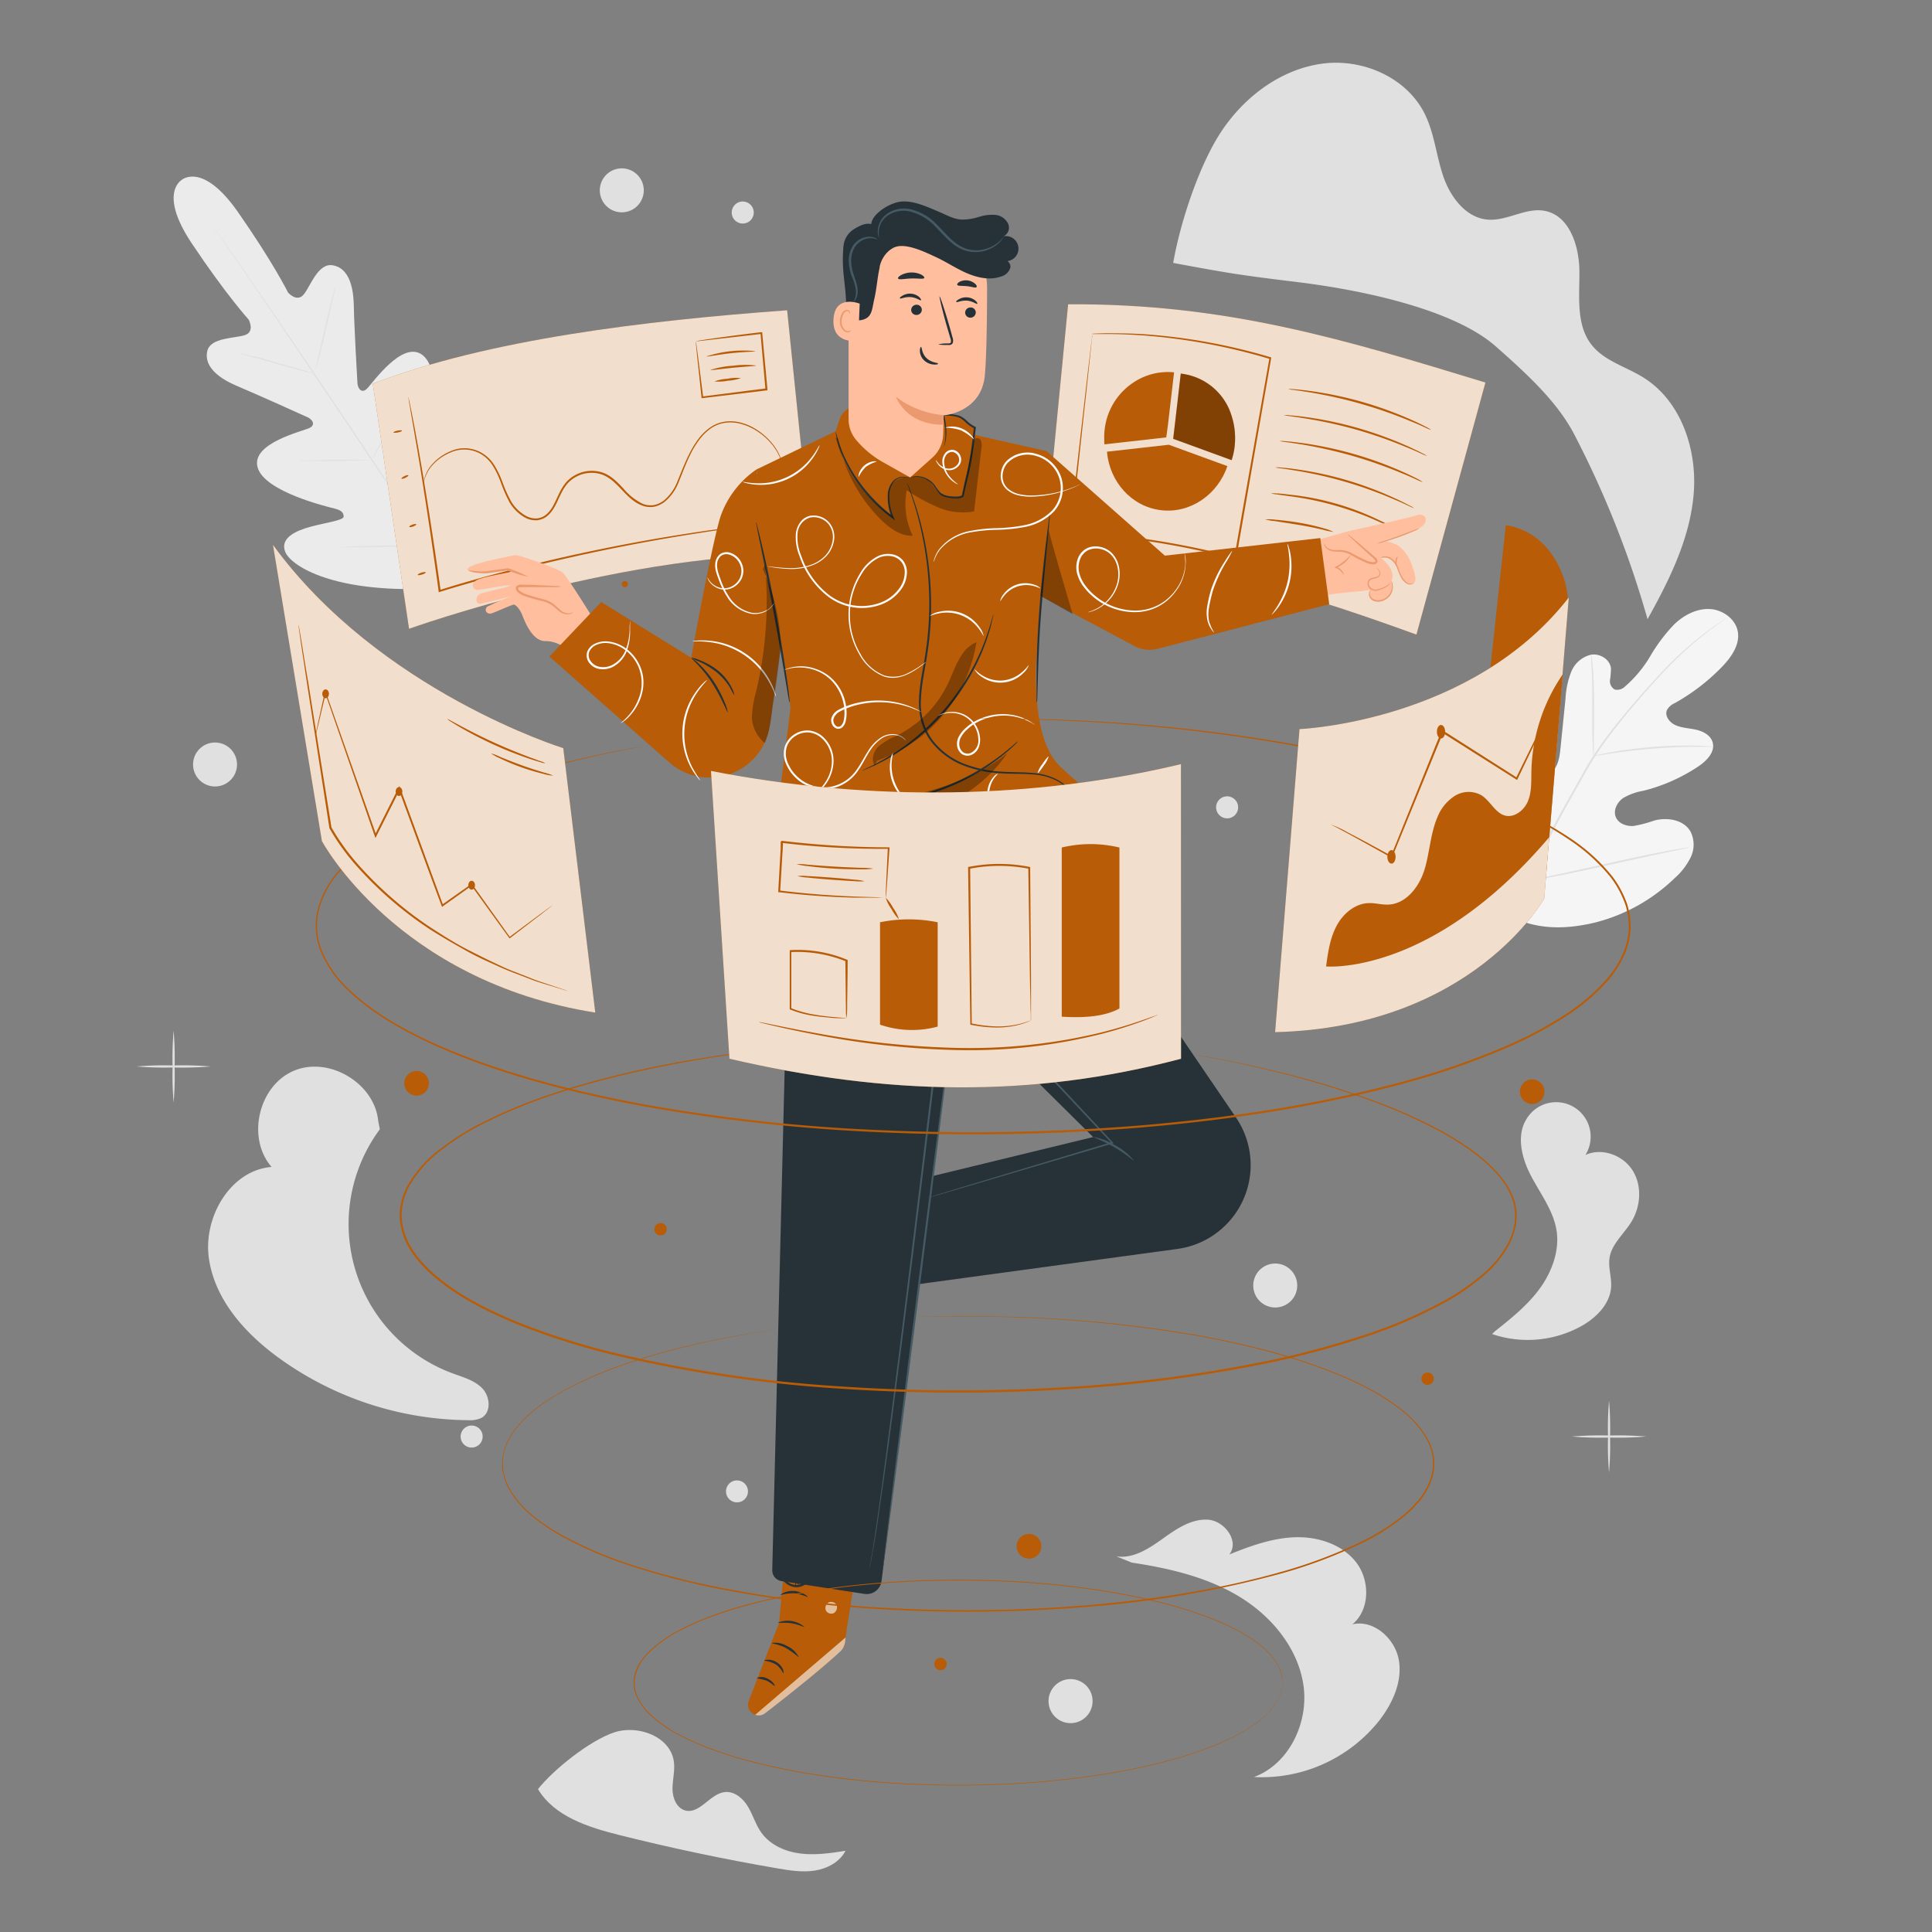
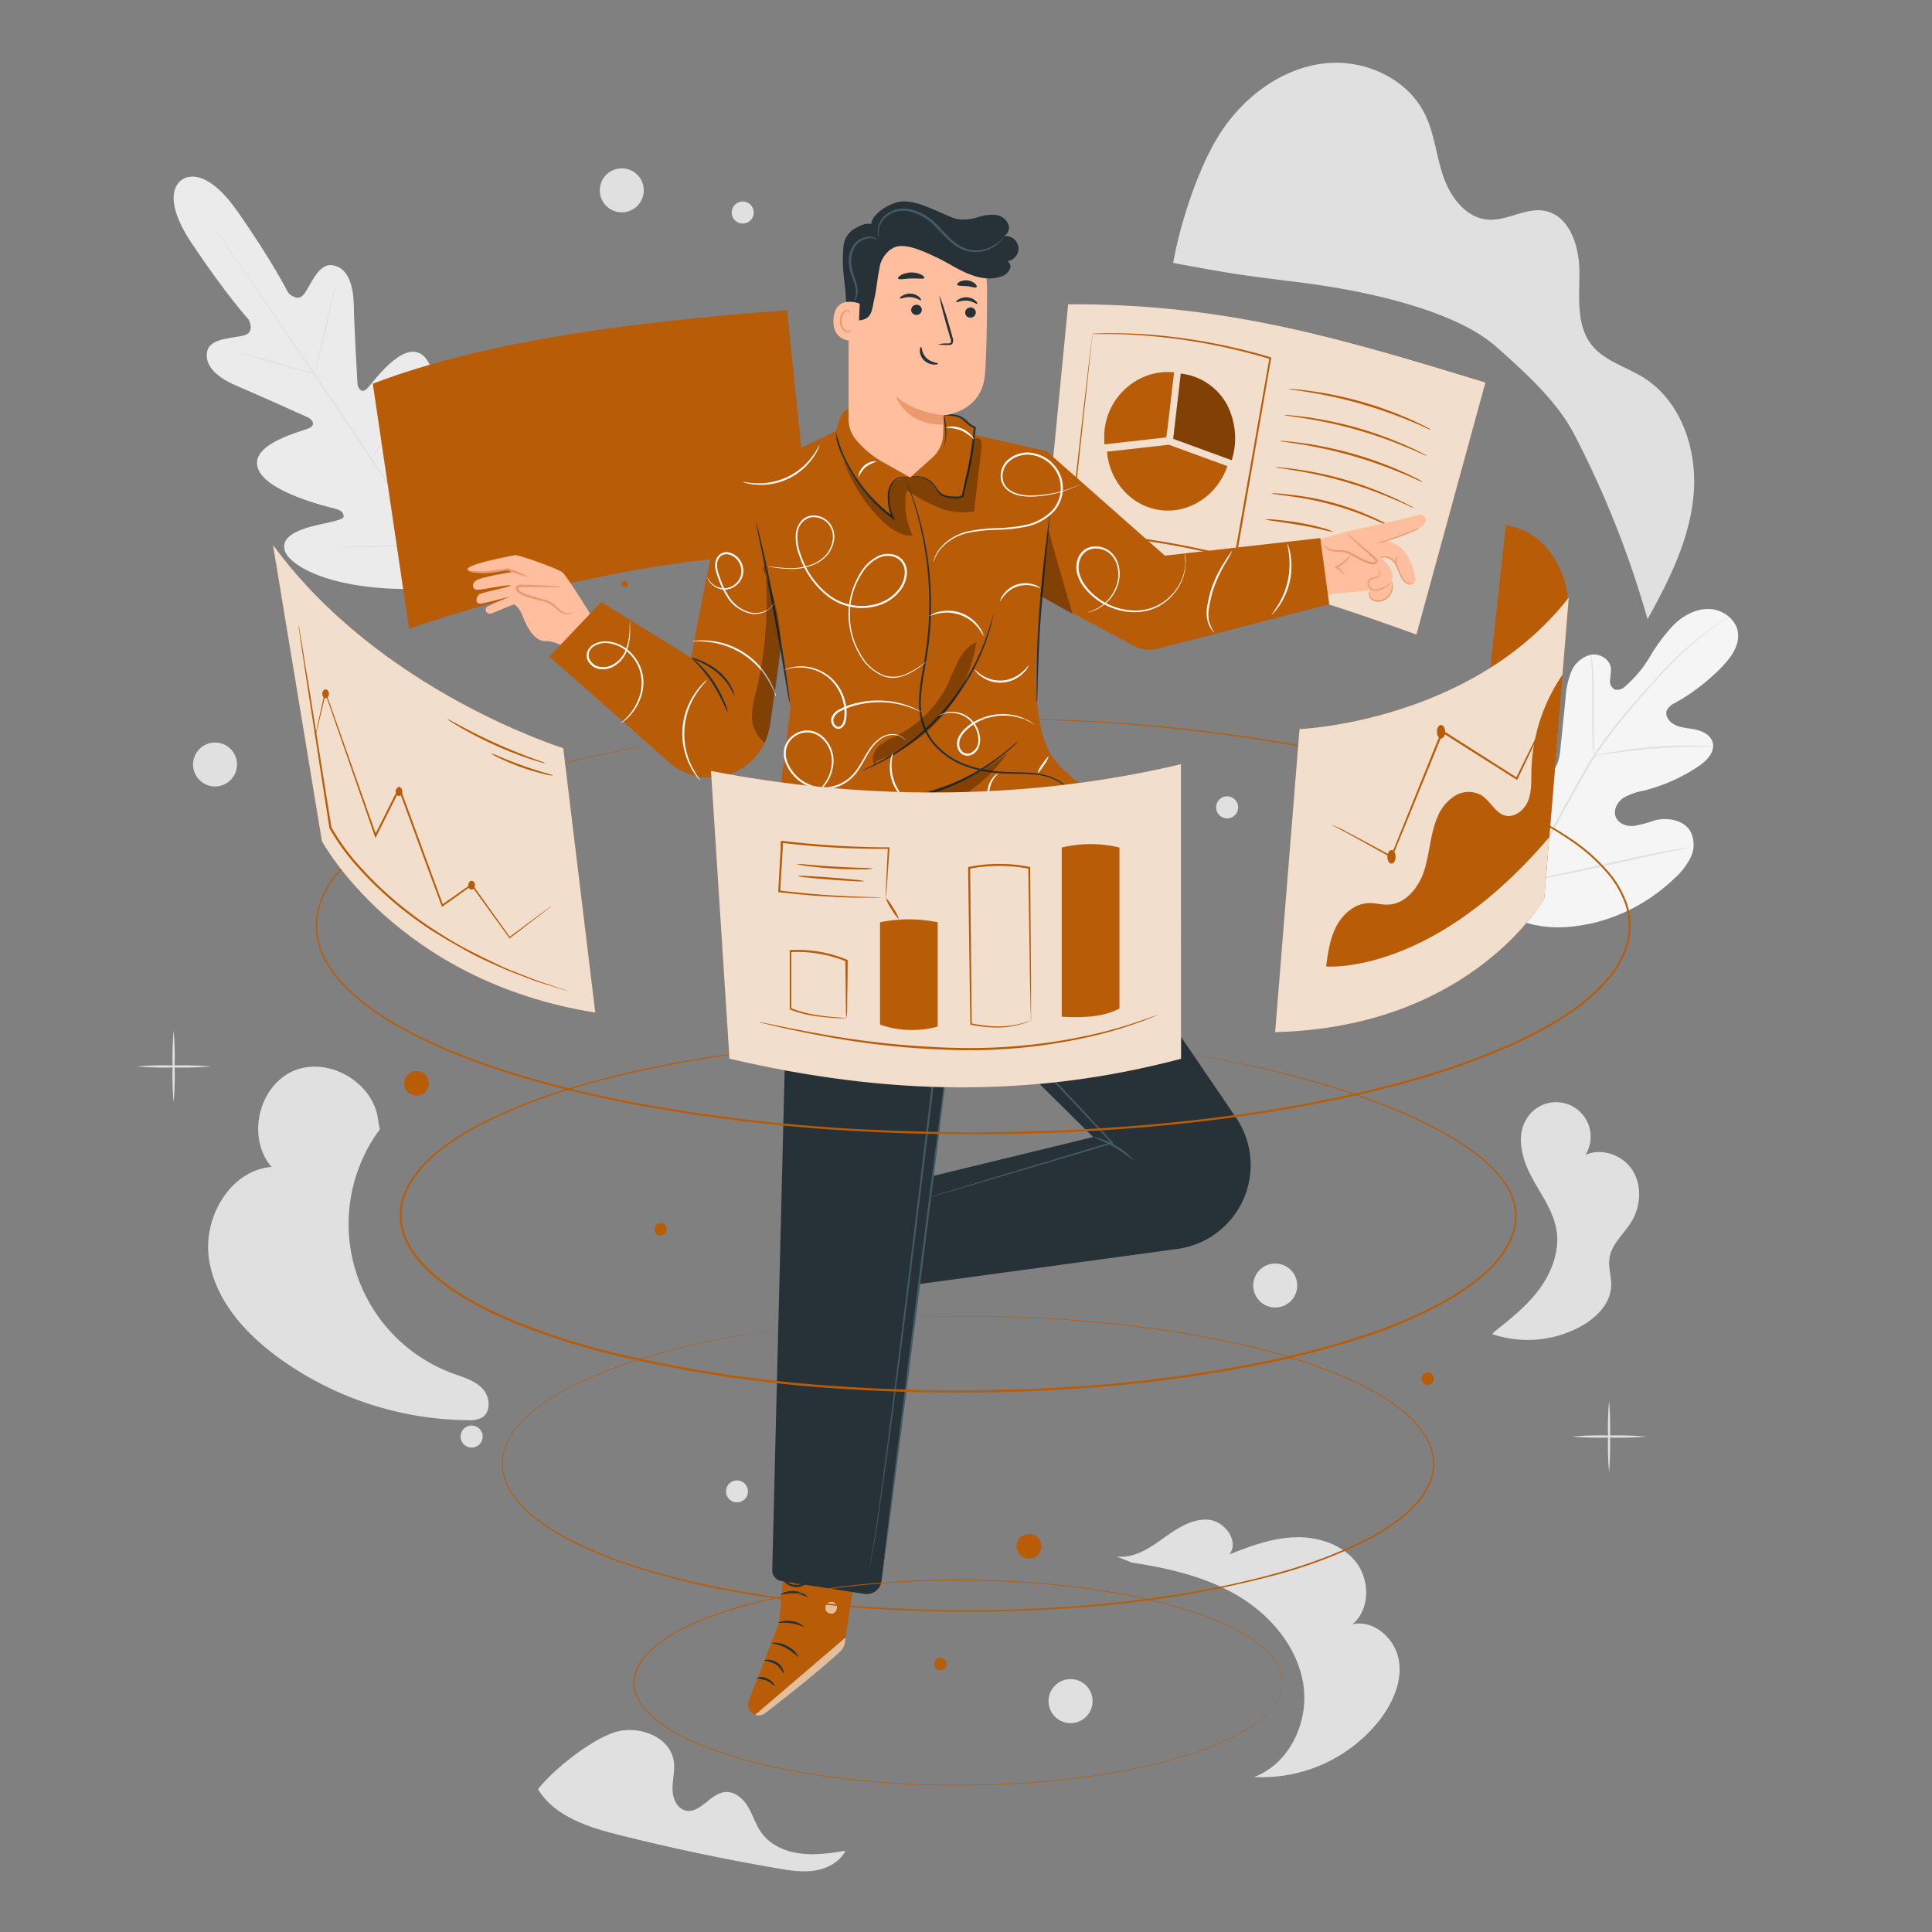
<svg xmlns="http://www.w3.org/2000/svg" viewBox="0 0 500 500">
  <rect x="0" y="0" width="500" height="500" fill="#808080" stroke="none" />
  <g id="freepik--background-complete--inject-32">
    <path d="M124.85,359.34c-2-2.1-4.95-2.9-7.67-3.9A41.21,41.21,0,0,1,98.3,292.26l-.41-2.11c-.93-9.86-12.83-16.92-21.93-13S63.78,294.52,70.28,302c-10.67.88-17.73,13-16.22,23.65s9.26,19.3,17.9,25.63a84.74,84.74,0,0,0,49.21,16.26,6.82,6.82,0,0,0,3.5-.63C127.17,365.44,126.85,361.45,124.85,359.34Z" style="fill:#e0e0e0" />
    <path d="M422.2,316.21c2.45-4,2.8-9.35.31-13.31s-7.95-5.95-12.2-4a8.93,8.93,0,0,0-15.16-9.45c-2.84,4.39-1.34,10.28,1.1,14.91s5.79,9,6.59,14.13-1.2,10.68-4.36,15-7.37,7.7-11.54,11l-.79.76a28.66,28.66,0,0,0,23-2c3.92-2.17,7.55-5.76,7.81-10.23.14-2.5-.79-5-.41-7.48C417.06,322,420.26,319.36,422.2,316.21Z" style="fill:#e0e0e0" />
    <path d="M207.15,479.69c-3.89-.48-7.79-2.18-10.08-5.36-1.46-2-2.17-4.52-3.44-6.68s-3.48-4.11-6-3.87c-3.86.38-6.47,5.72-10.24,4.78-2.26-.57-3.34-3.23-3.35-5.56s.66-4.66.37-7c-.81-6.51-9.17-9.71-15.41-7.67s-15.7,9.55-19.77,14.7c4.28,7.11,13.05,9.87,21.09,11.89q20.25,5.07,40.85,8.61c3.22.55,6.51,1.08,9.73.57s6.43-2.22,7.92-5.12C215,479.59,211,480.18,207.15,479.69Z" style="fill:#e0e0e0" />
    <path d="M362,429.55c-1-5.56-6.54-10.46-12-9.18,4.56-3.76,4.59-11.32,1-16s-9.88-6.71-15.79-6.53-11.58,2.25-17.06,4.45c2.69-3.42-1.25-8.76-5.59-9s-8.23,2.47-11.76,5-7.59,5.16-11.89,4.49l4,1.62c9.65,1.46,19.38,3.71,27.73,8.75s15.24,13.26,16.68,22.91-3.64,20.45-12.79,23.83A38.81,38.81,0,0,0,357,445.21C360.44,440.75,363,435.1,362,429.55Z" style="fill:#e0e0e0" />
    <path d="M44.93,285.35a84.65,84.65,0,0,1-.26-9.31,84.77,84.77,0,0,1,.26-9.32,81.89,81.89,0,0,1,.26,9.32A81.78,81.78,0,0,1,44.93,285.35Z" style="fill:#e0e0e0" />
    <path d="M54.56,276a90.5,90.5,0,0,1-9.63.26,90.39,90.39,0,0,1-9.62-.26,87.31,87.31,0,0,1,9.62-.26A87.43,87.43,0,0,1,54.56,276Z" style="fill:#e0e0e0" />
    <path d="M416.42,381.09a81.78,81.78,0,0,1-.26-9.31,81.89,81.89,0,0,1,.26-9.32,84.77,84.77,0,0,1,.26,9.32A84.65,84.65,0,0,1,416.42,381.09Z" style="fill:#e0e0e0" />
    <path d="M426.05,371.77a86,86,0,0,1-9.63.27,85.83,85.83,0,0,1-9.63-.27,90.5,90.5,0,0,1,9.63-.26A90.66,90.66,0,0,1,426.05,371.77Z" style="fill:#e0e0e0" />
    <path d="M359.91,61.45a81.89,81.89,0,0,1-.26-9.32,81.78,81.78,0,0,1,.26-9.31,84.65,84.65,0,0,1,.26,9.31A84.77,84.77,0,0,1,359.91,61.45Z" style="fill:#e0e0e0" />
    <path d="M369.54,52.13a87.43,87.43,0,0,1-9.63.26,87.43,87.43,0,0,1-9.63-.26,90.5,90.5,0,0,1,9.63-.26A90.5,90.5,0,0,1,369.54,52.13Z" style="fill:#e0e0e0" />
    <circle cx="55.65" cy="197.85" r="5.69" style="fill:#e0e0e0" />
    <path d="M282.76,440.24a5.7,5.7,0,1,1-5.7-5.69A5.69,5.69,0,0,1,282.76,440.24Z" style="fill:#e0e0e0" />
    <path d="M335.72,332.68A5.69,5.69,0,1,1,330,327,5.69,5.69,0,0,1,335.72,332.68Z" style="fill:#e0e0e0" />
    <path d="M166.61,49.26a5.69,5.69,0,1,1-5.69-5.69A5.69,5.69,0,0,1,166.61,49.26Z" style="fill:#e0e0e0" />
    <circle cx="190.73" cy="385.97" r="2.85" style="fill:#e0e0e0" />
    <path d="M124.91,371.77a2.85,2.85,0,1,1-2.85-2.84A2.84,2.84,0,0,1,124.91,371.77Z" style="fill:#e0e0e0" />
    <path d="M195.07,55a2.85,2.85,0,1,1-2.85-2.85A2.86,2.86,0,0,1,195.07,55Z" style="fill:#e0e0e0" />
    <path d="M320.43,208.94a2.85,2.85,0,1,1-2.85-2.85A2.85,2.85,0,0,1,320.43,208.94Z" style="fill:#e0e0e0" />
    <path d="M47.13,46.5s-6.34,3.27,2.54,16.55,14.7,19.68,14.7,19.68,1.67,3.13-1,4-8.89.59-9.72,4.11,2.07,6.66,7.58,9S78.56,107.5,79.64,108s2.21,1.89.46,2.76S64.85,114.67,66.68,121s18.21,10.18,20,10.64,2.28,1.13,2.25,2.08-4.67,1.55-8.47,2.57-8,2.88-6.68,6.44,11.57,10.16,34.42,9.7l10.57-.9,4.68-9.58c8.77-21.1,6.35-33,3.53-35.59s-6.09.7-8.43,3.87-4.59,7.27-5.49,7-1.34-1-1.11-2.86,2.61-18.48-2.61-22.49-13,7.45-14.43,8.77-2.33-.29-2.4-1.45S91.68,84.92,91.56,79,89.71,69.17,86,68.64,80.38,74,78.62,76.19s-4.07-.48-4.07-.48-3.84-7.76-13-20.87S47,46.58,47,46.58" style="fill:#ebebeb" />
    <path d="M119.6,153.93c-6.66-9.65-18.2-27-28.2-41.87s-19-28.28-25.65-38L57.91,62.62c-.92-1.34-1.63-2.39-2.13-3.11-.23-.36-.42-.63-.55-.82s-.17-.29-.17-.29l.2.27.58.8L58,62.55c1.89,2.68,4.59,6.58,7.92,11.41C72.6,83.61,81.69,97,91.68,111.88s21.51,32.23,28.12,41.92" style="fill:#e0e0e0" />
    <path d="M62.26,91.5a3.41,3.41,0,0,1,.76.12c.48.09,1.18.25,2,.46,1.71.4,4.07,1,6.65,1.76l6.62,1.91,2,.57a2.61,2.61,0,0,1,.73.24,3.57,3.57,0,0,1-.76-.12c-.48-.09-1.18-.25-2-.46-1.71-.43-4.06-1.08-6.65-1.82L65,92.3l-2-.56A3.64,3.64,0,0,1,62.26,91.5Z" style="fill:#e0e0e0" />
    <path d="M81.7,95.8c-.08,0,1-4.93,2.4-11s2.64-10.92,2.72-10.9-1,4.94-2.4,11S81.79,95.82,81.7,95.8Z" style="fill:#e0e0e0" />
    <path d="M96,119.3a3,3,0,0,1,.35-.7l1-1.86c.88-1.57,2.09-3.74,3.34-6.18s2.3-4.69,3-6.32l.89-1.94a3.53,3.53,0,0,1,.36-.69,3.22,3.22,0,0,1-.24.74c-.18.48-.45,1.15-.8,2-.69,1.66-1.72,3.93-3,6.38s-2.49,4.61-3.42,6.15c-.47.77-.86,1.38-1.14,1.8A4,4,0,0,1,96,119.3Z" style="fill:#e0e0e0" />
-     <path d="M77.58,119.28a2.85,2.85,0,0,1,.72-.07l2-.08c1.67,0,4-.09,6.5-.12s4.83,0,6.49,0l2,0a3.13,3.13,0,0,1,.72,0,3,3,0,0,1-.72.07l-2,.08c-1.67.05-4,.1-6.5.13s-4.83,0-6.49,0l-2,0A3.42,3.42,0,0,1,77.58,119.28Z" style="fill:#e0e0e0" />
    <path d="M87.58,141.63a5,5,0,0,1,.92-.08l2.52-.11c2.13-.08,5.07-.16,8.32-.23s6.19-.11,8.32-.13h2.53a6.12,6.12,0,0,1,.92,0,3.65,3.65,0,0,1-.92.09l-2.52.1c-2.13.08-5.07.16-8.32.23s-6.19.12-8.33.13H88.5A5.2,5.2,0,0,1,87.58,141.63Z" style="fill:#e0e0e0" />
    <path d="M110.55,141a5.74,5.74,0,0,1,.42-.9l1.24-2.4c1.05-2,2.48-4.83,4-8s2.78-6,3.69-8.1l1.09-2.48a6.17,6.17,0,0,1,.43-.89,5.83,5.83,0,0,1-.31.94c-.23.6-.56,1.46-1,2.52-.86,2.11-2.11,5-3.62,8.16s-3,5.94-4.06,7.94c-.56,1-1,1.8-1.34,2.35A5.63,5.63,0,0,1,110.55,141Z" style="fill:#e0e0e0" />
    <path d="M390.5,237c-11.27-9.83-12.34-25.93-10.32-40.09.33-2.37.34-4.9,1.7-6.86s4.14-3.1,6.15-1.87c1.67,1,2.22,3.15,3,5a14,14,0,0,0,5,5.91c1.43.95,3.25,1.63,4.83,1,2.17-.9,2.71-3.7,2.95-6.07q.68-6.6,1.34-13.2a22,22,0,0,1,1.47-6.93,7.35,7.35,0,0,1,5.13-4.45c2.31-.39,4.95,1.21,5.17,3.57a20.83,20.83,0,0,1-.25,2.94,2.49,2.49,0,0,0,1.2,2.49,2.85,2.85,0,0,0,2.71-.8,31.48,31.48,0,0,0,6.55-7.9,43.74,43.74,0,0,1,6.2-8.2c2.49-2.36,5.77-4.09,9.17-3.92s6.77,2.65,7.27,6-1.81,6.59-4.21,9.05a52.84,52.84,0,0,1-12.09,9.27,4.42,4.42,0,0,0-2.05,1.78c-.68,1.52.64,3.24,2.14,3.92,1.69.78,3.62.8,5.44,1.22s3.72,1.44,4.23,3.25c.71,2.52-1.58,4.83-3.75,6.27a45.27,45.27,0,0,1-14.18,6.27,15.33,15.33,0,0,0-5.22,1.88c-1.53,1.06-2.61,3.09-1.94,4.85s2.78,2.52,4.64,2.38a33.47,33.47,0,0,0,5.39-1.42c3.37-.88,7.53-.2,9.31,2.82a7.53,7.53,0,0,1,.08,6.69,17.37,17.37,0,0,1-4.2,5.45,45.76,45.76,0,0,1-20.84,11.52c-7.8,1.8-14.85,1.75-22-1.79" style="fill:#f5f5f5" />
    <path d="M395.13,228.47A211.38,211.38,0,0,1,406,206.61l3.14-5.58c1-1.83,2.06-3.64,3.17-5.36a107.59,107.59,0,0,1,7-9.48c2.36-2.9,4.7-5.58,6.91-8.06s4.33-4.75,6.34-6.74a85.09,85.09,0,0,1,10.17-8.68c1.28-.92,2.3-1.61,3-2.06l.79-.52.28-.16a1.31,1.31,0,0,1-.25.2l-.77.55c-.68.48-1.68,1.19-2.94,2.13a90.07,90.07,0,0,0-10.06,8.76c-2,2-4.08,4.28-6.28,6.76s-4.53,5.17-6.87,8.08a106.42,106.42,0,0,0-6.91,9.46c-1.1,1.7-2.12,3.5-3.15,5.34l-3.14,5.58a219.26,219.26,0,0,0-10.85,21.8" style="fill:#e0e0e0" />
    <path d="M412.41,195.67a4.92,4.92,0,0,1-.12-1c-.06-.67-.1-1.63-.14-2.83-.08-2.38-.08-5.68-.07-9.31s0-6.93-.14-9.31c-.06-1.19-.11-2.15-.16-2.81a4.85,4.85,0,0,1,0-1,4.5,4.5,0,0,1,.19,1c.1.66.2,1.62.29,2.81.2,2.38.3,5.68.28,9.33s0,6.83-.06,9.31v2.82A5.34,5.34,0,0,1,412.41,195.67Z" style="fill:#e0e0e0" />
    <path d="M443.35,193.27a6.79,6.79,0,0,1-1.22,0c-.79,0-1.93,0-3.33,0-2.81,0-6.69.14-11,.48s-8.14.82-10.92,1.25c-1.39.2-2.51.4-3.29.53a6.63,6.63,0,0,1-1.21.16,5.86,5.86,0,0,1,1.18-.33c.77-.18,1.89-.43,3.28-.67,2.77-.51,6.64-1,10.93-1.38a107.27,107.27,0,0,1,11-.35c1.41,0,2.55.1,3.34.17A6,6,0,0,1,443.35,193.27Z" style="fill:#e0e0e0" />
    <path d="M395.56,228a1.79,1.79,0,0,1-.17-.39c-.1-.31-.24-.69-.4-1.15-.34-1-.8-2.47-1.34-4.29-1.09-3.63-2.44-8.69-3.85-14.3s-2.71-10.69-3.72-14.34c-.49-1.77-.9-3.23-1.21-4.32-.13-.47-.23-.86-.32-1.18a2,2,0,0,1-.09-.42,1.34,1.34,0,0,1,.17.4l.4,1.15c.35,1,.81,2.47,1.35,4.28,1.09,3.64,2.43,8.7,3.84,14.31s2.71,10.68,3.72,14.34c.5,1.77.91,3.23,1.21,4.32l.33,1.17A1.23,1.23,0,0,1,395.56,228Z" style="fill:#e0e0e0" />
    <path d="M437.27,219.31a2.52,2.52,0,0,1-.42.12l-1.21.26-4.47.94c-3.77.79-9,1.94-14.71,3.21s-10.95,2.39-14.74,3.1c-1.9.35-3.43.63-4.5.79l-1.23.19a1.17,1.17,0,0,1-.43,0l.42-.12,1.21-.26,4.47-.94c3.77-.79,9-1.94,14.71-3.22s10.95-2.38,14.74-3.09c1.9-.36,3.43-.63,4.5-.79l1.23-.19A1.17,1.17,0,0,1,437.27,219.31Z" style="fill:#e0e0e0" />
    <path d="M303.63,68c1.81-10.42,6.78-25.65,12.73-34.39S331.48,18,342,16.5,364,20,368.7,29.43c2.53,5.07,3,10.91,4.84,16.26s5.88,10.72,11.53,11.15c5,.39,9.83-3.22,14.75-2.26,6.42,1.25,8.89,9.15,8.93,15.68s-.9,13.79,3.12,18.94c3.28,4.22,8.91,5.67,13.44,8.5,9.81,6.12,14,18.75,13,30.27s-6.3,22.18-11.93,32.27a252.86,252.86,0,0,0-19-47.88c-4.55-8.72-12.86-16.13-20.21-22.66-11.29-10-36.06-14.81-51.05-16.65s-17.63-2.24-32.46-5" style="fill:#e0e0e0" />
  </g>
  <g id="freepik--back-screens--inject-32">
    <path d="M203.71,80.3c-37.07,2.69-77.55,7.6-107.23,19l9.38,63.43s57.52-20.59,104.33-19.16Z" style="fill:#B85C07" />
    <g style="opacity:0.8">
-       <path d="M203.71,80.3c-37.07,2.69-77.55,7.6-107.23,19l9.38,63.43s57.52-20.59,104.33-19.16Z" style="fill:#fff" />
-     </g>
+       </g>
    <path d="M201,135.2l-.36.06-1.05.15-4,.5c-1.76.21-3.91.47-6.4.83s-5.33.72-8.45,1.24c-12.51,1.93-29.73,5.12-48.43,10-6.5,1.68-12.77,3.41-18.5,5.21l-.29.08,0-.29c-2-14.54-3.94-27.08-5.43-36-.76-4.42-1.37-8-1.79-10.41-.21-1.19-.37-2.12-.49-2.78,0-.3-.08-.54-.11-.72a.8.8,0,0,1,0-.25,1,1,0,0,1,.07.24c0,.18.09.42.16.71.13.66.32,1.58.57,2.77.48,2.41,1.15,5.94,1.93,10.38,1.58,8.88,3.58,21.42,5.62,36l-.33-.2c5.75-1.82,12-3.56,18.53-5.24a472.25,472.25,0,0,1,48.5-9.82c3.13-.49,6-.82,8.47-1.15s4.65-.57,6.41-.75l4.06-.41,1.06-.09A1.39,1.39,0,0,1,201,135.2Z" style="fill:#B85C07" />
    <path d="M202.3,119.78s-.14-.44-.43-1.27a13.31,13.31,0,0,0-1.91-3.27,16.61,16.61,0,0,0-4.5-3.95c-.48-.32-1.05-.56-1.6-.85a14.32,14.32,0,0,0-1.81-.65,9.9,9.9,0,0,0-4.13-.4,8.6,8.6,0,0,0-4.2,1.65,14.23,14.23,0,0,0-3.36,3.65c-2,2.89-3.21,6.41-4.71,10.06a12.49,12.49,0,0,1-3.49,5,6.55,6.55,0,0,1-2.89,1.39,5.87,5.87,0,0,1-3.26-.38c-4.22-1.67-6.1-6.54-10.37-8a8.37,8.37,0,0,0-6.33.52,8.1,8.1,0,0,0-2.51,1.94,13,13,0,0,0-1.67,2.68c-.95,1.88-1.67,4-3.28,5.45a4.88,4.88,0,0,1-2.88,1.29,5.75,5.75,0,0,1-3-.64,10.87,10.87,0,0,1-4.14-4.07,36,36,0,0,1-2.19-5,23.53,23.53,0,0,0-2.17-4.51,9,9,0,0,0-3.31-3.08,8.6,8.6,0,0,0-7.6-.22,12.85,12.85,0,0,0-4.83,3.48,9.37,9.37,0,0,0-1.81,3.31c-.26.83-.29,1.3-.33,1.29a5.66,5.66,0,0,1,.23-1.32,9,9,0,0,1,1.75-3.41,13,13,0,0,1,4.87-3.62,8.88,8.88,0,0,1,7.89.17,9.34,9.34,0,0,1,3.48,3.18,23.72,23.72,0,0,1,2.23,4.58,36.14,36.14,0,0,0,2.19,4.91,10.33,10.33,0,0,0,4,3.88,5.27,5.27,0,0,0,2.75.59,4.45,4.45,0,0,0,2.59-1.18c1.48-1.35,2.2-3.39,3.15-5.3a13.45,13.45,0,0,1,1.74-2.8,8.58,8.58,0,0,1,2.67-2.06,8.87,8.87,0,0,1,6.73-.55c2.27.75,3.9,2.5,5.41,4.08a15.13,15.13,0,0,0,5,4,5.37,5.37,0,0,0,3,.35,6.14,6.14,0,0,0,2.67-1.28,12.18,12.18,0,0,0,3.36-4.8c1.49-3.61,2.8-7.18,4.8-10.11a14.17,14.17,0,0,1,3.48-3.74,9.08,9.08,0,0,1,4.39-1.69,10.3,10.3,0,0,1,4.26.45,14.44,14.44,0,0,1,1.85.69,17.24,17.24,0,0,1,6.13,5,12.83,12.83,0,0,1,1.85,3.37,9.29,9.29,0,0,1,.26,1A2.12,2.12,0,0,1,202.3,119.78Z" style="fill:#B85C07" />
-     <path d="M104.05,111.45c0,.14-.46.35-1.08.47s-1.15.1-1.17,0,.45-.35,1.07-.47S104,111.31,104.05,111.45Z" style="fill:#B85C07" />
    <path d="M105.69,123c.06.14-.3.43-.81.67s-1,.32-1,.19.31-.42.82-.66S105.63,122.9,105.69,123Z" style="fill:#B85C07" />
    <path d="M107.74,135.69c0,.14-.33.39-.84.57s-1,.21-1,.08.33-.39.84-.57S107.69,135.56,107.74,135.69Z" style="fill:#B85C07" />
    <path d="M110.2,148.13c0,.14-.39.4-1,.57s-1.06.22-1.1.08.38-.39.94-.57S110.15,148,110.2,148.13Z" style="fill:#B85C07" />
    <path d="M180.11,88.36a5.19,5.19,0,0,1,1.21-.28c.8-.13,2-.31,3.45-.52,3-.42,7.21-1,12.26-1.59l.24,0,0,.24c.39,4.26.85,9.16,1.33,14.36l0,.22,0,.25-.25,0-16.57,2-.23,0,0-.22c-.46-4.35-.85-8-1.13-10.59-.12-1.22-.21-2.19-.29-2.93a8.4,8.4,0,0,1-.06-1,9,9,0,0,1,.18,1.06c.11.74.24,1.73.41,3,.33,2.58.78,6.16,1.33,10.46l-.25-.2,16.57-2.11-.23.28,0-.21c-.46-5.2-.89-10.11-1.27-14.37l.26.21Z" style="fill:#B85C07" />
    <path d="M195.51,90.88c0,.16-2.85.15-6.33.53s-6.27,1-6.31.81a30.76,30.76,0,0,1,12.64-1.34Z" style="fill:#B85C07" />
    <path d="M195.69,94.6c0,.15-2.66.25-5.91.57s-5.89.72-5.92.57a23.18,23.18,0,0,1,5.87-1.09A22.82,22.82,0,0,1,195.69,94.6Z" style="fill:#B85C07" />
    <path d="M191.72,97.84a10.94,10.94,0,0,1-3.38.69,11.67,11.67,0,0,1-3.43.18,11.28,11.28,0,0,1,3.37-.69A11.74,11.74,0,0,1,191.72,97.84Z" style="fill:#B85C07" />
    <path d="M384.43,99c-36.3-11.06-66.93-20.51-108-20.25l-6.28,64.63c42.71,3.78,57,6.58,96.42,20.85Z" style="fill:#B85C07" />
    <g style="opacity:0.8">
      <path d="M384.43,99c-36.3-11.06-66.93-20.51-108-20.25l-6.28,64.63c42.71,3.78,57,6.58,96.42,20.85Z" style="fill:#fff" />
    </g>
    <path d="M302.25,110.07l1.6-13.71a16.05,16.05,0,0,0-11.19,3.1A16.82,16.82,0,0,0,285.78,113a19.67,19.67,0,0,0,.05,2,.07.07,0,0,0,0,0h0l16-1.8Z" style="fill:#B85C07" />
    <path d="M318.8,107.83A15.51,15.51,0,0,0,307.39,97l-.48-.1-.31-.07-.94-.14h-.08L304,110.34l-.38,3.22,15.12,5.52h0a17.32,17.32,0,0,0,.78-3.51A18.87,18.87,0,0,0,318.8,107.83Z" style="fill:#B85C07" />
    <g style="opacity:0.3">
      <path d="M318.8,107.83A15.51,15.51,0,0,0,307.39,97l-.48-.1-.31-.07-.94-.14h-.08L304,110.34l-.38,3.22,15.12,5.52h0a17.32,17.32,0,0,0,.78-3.51A18.87,18.87,0,0,0,318.8,107.83Z" />
    </g>
    <path d="M302.48,115.1l-16,1.8c.67,7.76,6.33,14.19,13.93,15.13s14.73-4,17.23-11.4l-15.12-5.52" style="fill:#B85C07" />
    <path d="M370.4,111.28a8.62,8.62,0,0,1-1.41-.57c-.89-.41-2.19-1-3.81-1.65a116.38,116.38,0,0,0-12.88-4.52,117.56,117.56,0,0,0-13.34-3c-1.72-.28-3.13-.48-4.1-.61a7.76,7.76,0,0,1-1.5-.26,9.78,9.78,0,0,1,1.53.06c1,.07,2.39.22,4.13.45a96.28,96.28,0,0,1,26.31,7.5c1.6.72,2.88,1.34,3.75,1.8A9,9,0,0,1,370.4,111.28Z" style="fill:#B85C07" />
    <path d="M369.3,118a9.49,9.49,0,0,1-1.41-.58c-.89-.4-2.19-1-3.81-1.64a113.36,113.36,0,0,0-26.22-7.48c-1.72-.28-3.13-.48-4.1-.61a10.4,10.4,0,0,1-1.5-.26,7.39,7.39,0,0,1,1.53.06c1,.06,2.39.21,4.13.44a96.62,96.62,0,0,1,13.42,2.82,98.25,98.25,0,0,1,12.89,4.69c1.6.72,2.88,1.34,3.75,1.8A7.43,7.43,0,0,1,369.3,118Z" style="fill:#B85C07" />
    <path d="M368.2,124.77a8.62,8.62,0,0,1-1.41-.57c-.89-.4-2.19-1-3.81-1.65A118.49,118.49,0,0,0,350.1,118a119.79,119.79,0,0,0-13.34-3c-1.72-.27-3.12-.48-4.1-.61a7.76,7.76,0,0,1-1.5-.26,9.78,9.78,0,0,1,1.53.06c1,.07,2.39.22,4.13.45a96.62,96.62,0,0,1,13.42,2.82,95.42,95.42,0,0,1,12.89,4.69c1.6.72,2.88,1.34,3.75,1.8A7.91,7.91,0,0,1,368.2,124.77Z" style="fill:#B85C07" />
    <path d="M366,131.52a9.82,9.82,0,0,1-1.37-.57c-.86-.41-2.12-1-3.68-1.64a107.88,107.88,0,0,0-25.44-7.49c-1.68-.28-3-.48-4-.61a7.46,7.46,0,0,1-1.46-.26,8,8,0,0,1,1.49.06c.95.06,2.32.21,4,.45a91.3,91.3,0,0,1,13.05,2.82A93.27,93.27,0,0,1,361.1,129c1.55.72,2.79,1.34,3.62,1.8A7.8,7.8,0,0,1,366,131.52Z" style="fill:#B85C07" />
    <path d="M361.22,136.9a7.64,7.64,0,0,1-1.23-.49l-3.31-1.47a80.57,80.57,0,0,0-22.82-6.51l-3.59-.5a8.08,8.08,0,0,1-1.31-.23,5.66,5.66,0,0,1,1.33,0c.86,0,2.09.16,3.61.33a69.5,69.5,0,0,1,22.93,6.54c1.39.66,2.49,1.22,3.25,1.63A6.3,6.3,0,0,1,361.22,136.9Z" style="fill:#B85C07" />
    <path d="M345.09,137.66a17,17,0,0,1-2.58-.53c-1.58-.37-3.77-.85-6.21-1.26s-4.67-.73-6.28-1a15.43,15.43,0,0,1-2.6-.45,12.19,12.19,0,0,1,2.64.08c1.63.14,3.87.38,6.33.81a56.45,56.45,0,0,1,6.21,1.42A11.6,11.6,0,0,1,345.09,137.66Z" style="fill:#B85C07" />
    <path d="M282.68,86.37l.84-.05,2.5-.08c2.2,0,5.4,0,9.48.21a151.6,151.6,0,0,1,33.3,6l.18.06,0,.19c-2.5,14.33-5.48,31.36-8.66,49.58-.13.74-.26,1.48-.39,2.2l0,.28-.28-.07a216.25,216.25,0,0,0-22.23-4.59c-7.17-1.1-14-1.88-20.38-2.28l-.25,0,0-.24c1.75-15.29,3.22-28.09,4.25-37.1.52-4.46.94-8,1.22-10.4.14-1.18.26-2.09.33-2.73,0-.29.07-.52.09-.7s0-.23,0-.22a1.18,1.18,0,0,1,0,.25c0,.18,0,.42-.07.72-.06.65-.16,1.58-.28,2.78-.25,2.44-.63,6-1.1,10.46-1,9-2.36,21.75-4,37l-.22-.25c6.39.38,13.25,1.15,20.43,2.24a217.17,217.17,0,0,1,22.29,4.58l-.32.21c.13-.72.26-1.46.39-2.2,3.21-18.22,6.21-35.24,8.73-49.56l.15.25a154.65,154.65,0,0,0-33.18-6.13c-4.06-.27-7.28-.34-9.44-.33h-3.36Z" style="fill:#B85C07" />
  </g>
  <g id="freepik--Character--inject-32">
    <polyline points="243.04 218.44 278.44 226.28 283.85 218.44 282.98 208.35 277.6 203.43 259.06 203.43 241.74 219.03" style="fill:#B85C07" />
    <g style="opacity:0.3">
      <polyline points="243.04 218.44 278.44 226.28 283.85 218.44 282.98 208.35 277.6 203.43 259.06 203.43 241.74 219.03" />
    </g>
    <path d="M297,145.54l44.69-6,7-2s16.11-3.54,17.61-4.08c1.74-.62,2.46.07,2.64.72.29,1-.69,2.17-2.17,2.75-.5.2-8.67,3-8.67,3a20,20,0,0,1,2.76.8c1.95.66,3.82,3.18,4.76,6.12s.95,3.84-.18,4.26a1.57,1.57,0,0,1-1.3-.18,3.1,3.1,0,0,1-1.34-1.68c-1.57-4.69-4.5-5.06-4.5-5.06l-.92.26s3,2.11,3,4.67a2.86,2.86,0,0,1-.24,1.09,3.87,3.87,0,0,1-4.31,5.09c-.64-.12-1.34-.5-1.43-1.14a2,2,0,0,1,.21-1,4.64,4.64,0,0,0,.16-.53l-2.68.37s-6.07.5-8.68,1l-41.84,12.6A10.84,10.84,0,0,1,288,159.22h0A10.83,10.83,0,0,1,297,145.54Z" style="fill:#ffbe9d" />
    <path d="M342.74,140.66a2.25,2.25,0,0,0,1.93,1.78c.92.19,1.88.07,2.81.19,2.78.38,4.95,2.91,7.74,3.15.39,0,.89,0,1-.42s-.19-.67-.46-.91l-7-6.17" style="fill:#ffbe9d" />
    <path d="M348.79,138.28a4.81,4.81,0,0,1,.82.59c.5.41,1.23,1,2.11,1.76l3.09,2.65.88.77c.27.27.73.5.81,1.14a.79.79,0,0,1-.48.74,1.64,1.64,0,0,1-.75.12,5.59,5.59,0,0,1-1.34-.27,35.69,35.69,0,0,1-4.47-2.26,6.84,6.84,0,0,0-2-.66c-.65-.1-1.29-.08-1.87-.12a3.29,3.29,0,0,1-2.55-1.1c-.41-.57-.33-1-.31-1a2.91,2.91,0,0,0,.47.84,3.13,3.13,0,0,0,2.4.86,18.71,18.71,0,0,1,1.92.06,7.39,7.39,0,0,1,2.14.65,40.47,40.47,0,0,0,4.42,2.21,5.89,5.89,0,0,0,1.21.24c.39,0,.72-.11.68-.31s-.32-.52-.62-.78l-.88-.78-3-2.74-2-1.88C349,138.57,348.76,138.31,348.79,138.28Z" style="fill:#eb996e" />
    <path d="M357.35,144.39a3.77,3.77,0,0,1,1.76,0,2.91,2.91,0,0,1,1.53,1,7.37,7.37,0,0,1,1.1,2.09,12.26,12.26,0,0,0,1,2.22,3.9,3.9,0,0,0,1.46,1.41,1.5,1.5,0,0,0,1.37,0c.29-.15.4-.3.39-.31s-.16.08-.44.19a1.49,1.49,0,0,1-1.21-.12,3.88,3.88,0,0,1-1.3-1.36,12.74,12.74,0,0,1-1-2.19,7.36,7.36,0,0,0-1.18-2.16,3.13,3.13,0,0,0-1.71-1.09,2.86,2.86,0,0,0-1.37,0C357.49,144.27,357.34,144.37,357.35,144.39Z" style="fill:#eb996e" />
    <path d="M367.39,136.7a8.89,8.89,0,0,0-1.63.55l-3.88,1.43L358,140.05a8.34,8.34,0,0,0-1.6.61,8,8,0,0,0,1.68-.38c1-.29,2.42-.73,3.94-1.28s2.89-1.09,3.86-1.52A7.53,7.53,0,0,0,367.39,136.7Z" style="fill:#eb996e" />
    <path d="M356.17,146.88s.12.16.35.41a1.59,1.59,0,0,1,.51,1.23.85.85,0,0,1-.53.66,4.8,4.8,0,0,1-1.08.3,1.91,1.91,0,0,0-1.21.64,1.66,1.66,0,0,0-.2,1.47,1.86,1.86,0,0,0,1,1.08,2.25,2.25,0,0,0,1.34.2,7.61,7.61,0,0,0,2.07-.77,4.42,4.42,0,0,0,1.2-.89,1.14,1.14,0,0,0,.28-.47s-.13.15-.38.37a5,5,0,0,1-1.21.77,7.88,7.88,0,0,1-2,.68,1.84,1.84,0,0,1-2-1.07,1.33,1.33,0,0,1,.14-1.17,1.61,1.61,0,0,1,1-.53,4.89,4.89,0,0,0,1.14-.36,1.13,1.13,0,0,0,.64-.88,1.71,1.71,0,0,0-.65-1.36C356.35,147,356.18,146.86,356.17,146.88Z" style="fill:#eb996e" />
    <path d="M355.21,152.45s-.19,0-.44.21a1.5,1.5,0,0,0-.5,1.24,2,2,0,0,0,1.19,1.59,3.25,3.25,0,0,0,2.42,0,3.92,3.92,0,0,0,1.93-1.47,3.76,3.76,0,0,0,.65-1.86,3.43,3.43,0,0,0-.15-1.32,1.08,1.08,0,0,0-.2-.44,6.94,6.94,0,0,1,.11,1.73,3.7,3.7,0,0,1-2.45,3,3,3,0,0,1-2.18,0,1.75,1.75,0,0,1-1.08-1.32,1.42,1.42,0,0,1,.35-1.12C355.06,152.54,355.23,152.48,355.21,152.45Z" style="fill:#eb996e" />
    <path d="M347.78,148.78s0-.32-.29-.78a3.28,3.28,0,0,0-1.63-1.33l0,.3a8,8,0,0,0,1-.56,7.39,7.39,0,0,0,2.8-2.89,19,19,0,0,1-3,2.6c-.34.21-.67.4-1,.56l-.34.18.36.12a3.42,3.42,0,0,1,1.57,1.14C347.62,148.51,347.73,148.79,347.78,148.78Z" style="fill:#eb996e" />
    <path d="M361.69,144c-.06-.06-.53.46-.59,1.29s.34,1.4.42,1.35-.13-.61-.07-1.33S361.78,144.06,361.69,144Z" style="fill:#eb996e" />
    <path d="M153.18,159.55s-6.52-10.57-7.68-11.47-11.49-4.68-12.37-4.4-13.4,2.41-12,3.9,10.17-.13,10.17-.13l1.18.59s-7.55,1.2-9.14,2.12-1,2.63.43,2.49,7.93-1.41,8.32-1.14-7.13,1.77-7.94,2.24c-1.09.65-1.2,2.58.18,2.49.81-.06,7.9-1.89,7.9-1.89a61.14,61.14,0,0,0-6.14,2.66c-.85.81-.18,2,1,1.76.84-.18,4.81-2.08,5.93-2.32,0,0,1,.28,2,2.4.44,1,2.46,7.15,6.15,7.07,3.27-.07,6.48,2.62,6.48,2.62Z" style="fill:#ffbe9d" />
    <path d="M121.19,147.61a5.72,5.72,0,0,0,2.28.63,13,13,0,0,0,2.58.11c1-.11,2-.25,3.1-.41l2.34-.34h-.14a32.68,32.68,0,0,0,5.4,1.69,34.37,34.37,0,0,0-5.21-2.22l-.06,0h-.08l-2.32.31-3.07.45a16.2,16.2,0,0,1-2.5,0C122.09,147.73,121.21,147.52,121.19,147.61Z" style="fill:#eb996e" />
    <path d="M148.29,158.3a2.51,2.51,0,0,1-2.91,0c-.89-.54-1.58-1.36-2.43-2-2.54-1.8-6.21-1.37-8.67-3.29-.34-.26-.68-.7-.49-1.09s.66-.4,1.07-.39l10.31.24" style="fill:#ffbe9d" />
    <path d="M145.17,151.81a4.71,4.71,0,0,0-1.11-.14c-.72,0-1.76-.11-3-.16l-4.51-.18-1.31,0a2,2,0,0,0-1.51.32.88.88,0,0,0-.17,1,1.76,1.76,0,0,0,.52.67,6.87,6.87,0,0,0,1.29.79,39.72,39.72,0,0,0,5.35,1.53,7.87,7.87,0,0,1,2.11,1c.6.41,1.1.91,1.61,1.32a3.65,3.65,0,0,0,2.9,1c.77-.14,1-.56,1-.56a3.22,3.22,0,0,1-1,.34,3.58,3.58,0,0,1-2.6-1.12c-.47-.41-1-.93-1.6-1.4a8,8,0,0,0-2.23-1.08,45.34,45.34,0,0,1-5.25-1.54,6.6,6.6,0,0,1-1.18-.71c-.33-.27-.49-.64-.31-.78s.65-.17,1.09-.16l1.3,0,4.52,0c1.28,0,2.32,0,3,0A4.21,4.21,0,0,0,145.17,151.81Z" style="fill:#eb996e" />
    <path d="M204,393.78,201.63,420l-7.87,20.21a2.7,2.7,0,0,0,1.71,3.55h0a2.7,2.7,0,0,0,2.44-.42c4.43-3.37,20.66-15.87,20.73-17.8C218.72,423.31,223,398,223,398Z" style="fill:#B85C07" />
    <g style="opacity:0.6">
      <path d="M195.47,443.77l23.37-20-.12,1.11a4.1,4.1,0,0,1-1.26,2.51c-1.88,1.76-7.19,6.52-19.47,16a2.69,2.69,0,0,1-2.52.41Z" style="fill:#fff" />
    </g>
    <g style="opacity:0.6">
      <path d="M214.43,414.73a1.64,1.64,0,0,0-.68,2.07,1.56,1.56,0,0,0,2,.69,1.72,1.72,0,0,0,.72-2.19,1.63,1.63,0,0,0-2.21-.49" style="fill:#fff" />
    </g>
    <path d="M202.76,433c-.16.06-.59-1.38-2.07-2.3a8.29,8.29,0,0,0-2.94-.92c0-.06.34-.23,1-.25a4.2,4.2,0,0,1,2.3.69,4.1,4.1,0,0,1,1.57,1.8C202.83,432.62,202.82,433,202.76,433Z" style="fill:#263238" />
    <path d="M200.49,436.31c-.13.1-.88-.85-2.19-1.39a22.67,22.67,0,0,0-2.51-.62,3,3,0,0,1,2.74.09C200,435,200.64,436.26,200.49,436.31Z" style="fill:#263238" />
    <path d="M206.74,428.92a26.83,26.83,0,0,0-3.24-2.37c-1.94-1.05-3.79-1.17-3.77-1.35a6,6,0,0,1,4.05.84A6,6,0,0,1,206.74,428.92Z" style="fill:#263238" />
    <path d="M208.13,421c-.09.15-1.46-.62-3.34-.9s-3.41,0-3.45-.17a6.72,6.72,0,0,1,6.79,1.07Z" style="fill:#263238" />
    <path d="M209,413.33a13,13,0,0,0-3.45-1,13.45,13.45,0,0,0-3.57.47c0-.06.28-.35.93-.63a5.68,5.68,0,0,1,2.68-.42,5.94,5.94,0,0,1,2.59.83C208.8,412.93,209.07,413.27,209,413.33Z" style="fill:#263238" />
    <path d="M205.79,410.84a2.2,2.2,0,0,1,.08-1,7,7,0,0,1,1.08-2.5,3.14,3.14,0,0,1,1.47-1.31,1.1,1.1,0,0,1,1.19.38,1.76,1.76,0,0,1,.28,1.23,3.82,3.82,0,0,1-3.72,3.13,4.43,4.43,0,0,1-4.06-2.79,1.56,1.56,0,0,1,.07-1.28,1.07,1.07,0,0,1,1.17-.43,3.67,3.67,0,0,1,1.62,1.09,7.61,7.61,0,0,1,1.56,2.24,2.47,2.47,0,0,1,.3.95,12.4,12.4,0,0,0-2.14-2.9,3.47,3.47,0,0,0-1.44-.91.57.57,0,0,0-.64.23,1.06,1.06,0,0,0,0,.84,3.93,3.93,0,0,0,3.54,2.38,3.31,3.31,0,0,0,3.2-2.61,1.27,1.27,0,0,0-.16-.86.58.58,0,0,0-.65-.22,2.72,2.72,0,0,0-1.27,1.08A10.21,10.21,0,0,0,205.79,410.84Z" style="fill:#263238" />
    <path d="M228.14,409.17l19.63-155.45-6.28-36.14-37,2L199.86,406.3a2.83,2.83,0,0,0,2.3,2.87l21.56,3.33A3.87,3.87,0,0,0,228.14,409.17Z" style="fill:#263238" />
    <path d="M247.2,258.93l35.71,35.34-51.37,12.49,3.65,25.92,69.54-9.46a21.92,21.92,0,0,0,14.8-8.89h0a21.88,21.88,0,0,0,.34-25.12l-54.18-79.52-24.2,7.89Z" style="fill:#263238" />
    <path d="M245.23,249.94a20.17,20.17,0,0,1,1.24,4.44,19.48,19.48,0,0,1,.73,4.55,21.07,21.07,0,0,1-1.24-4.44A20.83,20.83,0,0,1,245.23,249.94Z" style="fill:#455a64" />
    <path d="M240,310l.85-.28,2.5-.78,9.58-2.91,34.86-10.48-.09.33-42.86-45.65.45-.14c-.85,7.17-1.74,14.66-2.64,22.3-4.42,37-8.58,70.52-11.79,94.74-1.6,12.11-3,21.9-4,28.66-.57,3.36-1,6-1.34,7.75-.18.87-.33,1.53-.43,2s-.16.68-.16.68,0-.24.11-.69.22-1.14.38-2c.36-1.76.7-4.39,1.24-7.76,1-6.77,2.32-16.56,3.86-28.68,3.13-24.22,7.22-57.73,11.64-94.75.91-7.64,1.8-15.13,2.65-22.3l.06-.55.38.4L288,295.62l.22.24-.31.09L253,306.27l-9.62,2.81-2.51.72C240.33,310,240,310,240,310Z" style="fill:#455a64" />
    <path d="M228.47,406.24c-.14,0,3.94-33,9.11-73.69s9.48-73.64,9.62-73.62-3.93,33-9.1,73.69S228.62,406.25,228.47,406.24Z" style="fill:#455a64" />
    <path d="M241.41,233.49a12,12,0,0,1,.82,2.41c.44,1.5,1,3.61,1.5,5.95s.89,4.48,1.12,6a11.58,11.58,0,0,1,.25,2.53,12.93,12.93,0,0,1-.61-2.47c-.37-1.71-.8-3.74-1.27-6s-1-4.26-1.34-6A12,12,0,0,1,241.41,233.49Z" style="fill:#455a64" />
    <path d="M243.7,230.44s.5-.49,1.45-.16a1.69,1.69,0,0,1,1.08,1.28,1.85,1.85,0,0,1-.81,1.9,1.79,1.79,0,0,1-2-.21,1.52,1.52,0,0,1-.46-1.61,1.49,1.49,0,0,1,.67-.89c.23-.13.38-.13.39-.1a2,2,0,0,0-.7,1.07,1.15,1.15,0,0,0,.41,1.16,1.36,1.36,0,0,0,1.48.13,1.42,1.42,0,0,0,.6-1.37,1.35,1.35,0,0,0-.76-1A2.67,2.67,0,0,0,243.7,230.44Z" style="fill:#455a64" />
    <path d="M293.43,300.32c-.11.11-2.12-1.74-5-3.4s-5.48-2.52-5.43-2.67a15.55,15.55,0,0,1,5.7,2.22A15.74,15.74,0,0,1,293.43,300.32Z" style="fill:#455a64" />
    <path d="M216.25,111.61l-20.5,9.9,8.84,61.68-3.47,27.68a10.8,10.8,0,0,0,3.61,9.49h0l33.11-.65L261,207l10.65-1.8-4.36-21.07,2-29.89,24.23,12.93a8.43,8.43,0,0,0,6.09.73L344,156.37l-2.31-17.12-40.22,4.55-30.63-27.06-22.8-5.13L244,104.9H220.67L219,106.12a4.93,4.93,0,0,0-1.69,2.31Z" style="fill:#B85C07" />
    <path d="M195.75,121.51a24.61,24.61,0,0,0-9.23,12c-2.34,7.28-7.63,36.71-7.63,36.71L155.6,155.8l-13.42,14.11,31,27.38a15.79,15.79,0,0,0,17.29,2.39h0a15.8,15.8,0,0,0,8.79-12.09l3.81-27.91Z" style="fill:#B85C07" />
    <polygon points="265.69 209.69 264.25 207.57 248.92 210.4 246.1 216.93 265.69 209.69" style="fill:#ffbe9d" />
    <path d="M204.73,220.36c13.7,5.51,28.33,3.48,41.37-3.43,3.94-2.09,7.59-4.68,11.55-6.74s8.34-3.57,12.79-3.26,8.93,2.76,10.71,6.85,0,9.65-4.19,11.18l1.48,1.32c6.15-2.86,9.07-11.14,6.07-17.23-2.3-4.66-7.14-7.45-10.68-11.26-5.21-5.6-5.75-16.44-5.79-24.88" style="fill:#B85C07" />
    <path d="M234.78,123.54a6.23,6.23,0,0,1-1,0,3.88,3.88,0,0,0-2.43,1.12,5.72,5.72,0,0,0-1.21,3.91,13.26,13.26,0,0,0,1.11,5.25l.39.86-.75-.56a40.35,40.35,0,0,1-5.17-4.57,38.09,38.09,0,0,1-7.94-12.16,27.78,27.78,0,0,1-1.29-4.22,10.69,10.69,0,0,1-.23-1.61,47.5,47.5,0,0,0,1.86,5.69,40.08,40.08,0,0,0,8,11.94,42.44,42.44,0,0,0,5.08,4.53l-.37.31a11.86,11.86,0,0,1-.85-2.81,12.29,12.29,0,0,1-.23-2.65,5.9,5.9,0,0,1,1.41-4.12,3.85,3.85,0,0,1,2.63-1.07A4.34,4.34,0,0,1,234.78,123.54Z" style="fill:#263238" />
    <path d="M236,123.54c1.69-.73,4.19.34,5.4,1.72.8.92,1.25,2.18,2.3,2.78s4.39,1.07,5.36.33c0,0,.59-2.85.91-4a88.54,88.54,0,0,0,2.27-13.68c-3.22-1.57-2.33-3.63-8.14-3.23a14.78,14.78,0,0,1,.21,8.18" style="fill:#B85C07" />
    <path d="M244.32,115.61c-.06,0,.21-.77.33-2.19a16.06,16.06,0,0,0-.72-5.93l-.07-.24h.24a9.92,9.92,0,0,1,4.28.38,6.51,6.51,0,0,1,2,1.43,7.83,7.83,0,0,0,2,1.38l.16.08,0,.17c-.26,2.43-.55,5.08-1,7.82-.3,1.79-.66,3.52-1.08,5.17s-.75,3.24-1.1,4.74l0,.1-.06.05a3.18,3.18,0,0,1-1.72.41,10.5,10.5,0,0,1-1.6-.1,10.23,10.23,0,0,1-1.5-.33,3.22,3.22,0,0,1-1.31-.71,13.23,13.23,0,0,1-1.54-2.12,5.42,5.42,0,0,0-1.58-1.43,5.64,5.64,0,0,0-2.88-.9,5.77,5.77,0,0,0-1.08.16,2.24,2.24,0,0,1,1.08-.31,5.47,5.47,0,0,1,3,.8,5.57,5.57,0,0,1,1.71,1.48,13.1,13.1,0,0,0,1.53,2,4.9,4.9,0,0,0,2.6.9,9.68,9.68,0,0,0,1.53.08,2.89,2.89,0,0,0,1.44-.33l-.09.14c.34-1.51.66-3.13,1.07-4.77s.77-3.36,1.06-5.14c.46-2.72.76-5.36,1-7.78l.14.25A8.49,8.49,0,0,1,250,109.4a5.89,5.89,0,0,0-1.83-1.36,9.82,9.82,0,0,0-4.08-.42l.17-.25a15.59,15.59,0,0,1,.57,6.07,11.12,11.12,0,0,1-.34,1.63A2.32,2.32,0,0,1,244.32,115.61Z" style="fill:#263238" />
    <path d="M278.48,210s0-.39,0-1.14a7.07,7.07,0,0,0-1-3.09,10.4,10.4,0,0,0-3.68-3.55,15.52,15.52,0,0,0-6.56-1.8c-2.54-.23-5.36-.09-8.39-.3a31.63,31.63,0,0,1-9.46-2,19.52,19.52,0,0,1-8.53-6.38,14.85,14.85,0,0,1-2.45-5.13,19.62,19.62,0,0,1-.56-5.83c.15-4,1.06-7.71,1.61-11.35a86.38,86.38,0,0,0,1-10.56,87.59,87.59,0,0,0-4.27-29.68c-.42-1.37-.81-2.41-1.06-3.12-.12-.34-.21-.61-.28-.82a1.2,1.2,0,0,1-.08-.28s.05.08.13.26.19.47.33.8c.28.7.7,1.73,1.16,3.1a83,83,0,0,1,3.12,11.76,87,87,0,0,1,1.43,18,85.57,85.57,0,0,1-1,10.63c-.54,3.66-1.44,7.4-1.59,11.29a16.24,16.24,0,0,0,2.9,10.64,19,19,0,0,0,8.3,6.23,31.19,31.19,0,0,0,9.31,2c3,.22,5.82.11,8.4.37A15.7,15.7,0,0,1,274,202a10.41,10.41,0,0,1,3.7,3.7,6.85,6.85,0,0,1,.92,3.18,4.12,4.12,0,0,1-.05.87C278.51,209.94,278.49,210,278.48,210Z" style="fill:#263238" />
    <path d="M263.52,191.79a8.9,8.9,0,0,1-1.15,1.2c-.38.37-.86.82-1.44,1.31s-1.22,1.08-2,1.65a54.71,54.71,0,0,1-5.53,3.83,56.51,56.51,0,0,1-15.16,6.35,53.83,53.83,0,0,1-6.61,1.25c-.95.15-1.81.2-2.57.26s-1.41.1-1.95.11a9.69,9.69,0,0,1-1.66,0,11.52,11.52,0,0,1,1.65-.19c.53,0,1.18-.09,1.93-.19s1.61-.16,2.55-.33a62.12,62.12,0,0,0,6.54-1.36,64.91,64.91,0,0,0,7.73-2.63,63.63,63.63,0,0,0,7.3-3.67,62.22,62.22,0,0,0,5.56-3.7c.77-.55,1.43-1.11,2-1.58s1.09-.89,1.49-1.24A11.89,11.89,0,0,1,263.52,191.79Z" style="fill:#263238" />
    <path d="M257.08,159a1.93,1.93,0,0,1-.09.55l-.35,1.56a22,22,0,0,1-.66,2.44c-.3.94-.59,2-1.06,3.18-.23.58-.46,1.19-.7,1.82s-.57,1.26-.86,1.93c-.58,1.35-1.34,2.71-2.11,4.16a57.69,57.69,0,0,1-13.68,16.31c-1.3,1-2.51,2-3.74,2.8-.6.41-1.17.83-1.75,1.19l-1.67,1c-1,.67-2.07,1.15-2.95,1.61a24,24,0,0,1-2.28,1.07l-1.48.62a3.05,3.05,0,0,1-.53.18,2.45,2.45,0,0,1,.49-.28l1.43-.7c.63-.29,1.39-.66,2.24-1.15s1.86-1,2.89-1.66l1.64-1c.57-.36,1.13-.79,1.73-1.2,1.2-.81,2.39-1.8,3.67-2.82a65.3,65.3,0,0,0,7.51-7.48,66.39,66.39,0,0,0,6.06-8.69c.78-1.44,1.55-2.78,2.13-4.11.31-.66.63-1.29.89-1.91l.72-1.8c.5-1.13.81-2.2,1.13-3.13s.57-1.74.75-2.41l.44-1.53A2,2,0,0,1,257.08,159Z" style="fill:#263238" />
    <path d="M214.91,225.38a6,6,0,0,1-1.83-1.36,13.83,13.83,0,0,1-4.17-9.93,6.26,6.26,0,0,1,.3-2.25c.09,0,0,.87.07,2.24a15.67,15.67,0,0,0,4.07,9.69C214.28,224.78,215,225.31,214.91,225.38Z" style="fill:#263238" />
    <path d="M214.18,217.59c.15,0-.13,1.33,0,2.9s.62,2.8.48,2.87a6,6,0,0,1-.49-5.77Z" style="fill:#263238" />
    <path d="M204.31,181.79a1.6,1.6,0,0,1-.12-.47c-.07-.37-.15-.82-.25-1.36-.21-1.26-.5-3-.84-5-.7-4.23-1.7-10.07-2.9-16.5S197.83,146.21,197,142c-.42-2-.77-3.72-1-5-.11-.54-.19-1-.26-1.35a1.51,1.51,0,0,1-.06-.49,1.9,1.9,0,0,1,.16.46c.1.37.21.81.35,1.34.3,1.16.71,2.85,1.19,4.94,1,4.18,2.19,10,3.4,16.42s2.13,12.3,2.74,16.54c.31,2.13.54,3.85.68,5,.06.55.11,1,.15,1.38A1.6,1.6,0,0,1,204.31,181.79Z" style="fill:#263238" />
    <path d="M268.31,181.79a2.75,2.75,0,0,1-.05-.49c0-.39,0-.86,0-1.42,0-1.24,0-3,0-5.23,0-4.41.24-10.5.75-17.21s1.18-12.77,1.7-17.15c.27-2.13.49-3.88.66-5.18q.12-.84.21-1.41a2.34,2.34,0,0,1,.1-.48,1.59,1.59,0,0,1,0,.5c0,.38-.07.85-.11,1.41-.12,1.31-.29,3.06-.49,5.2-.43,4.38-1,10.44-1.55,17.15s-.76,12.78-.9,17.18c-.06,2.14-.11,3.9-.15,5.22l-.05,1.42A1.61,1.61,0,0,1,268.31,181.79Z" style="fill:#263238" />
    <path d="M188.35,184.37c-.17.07-1.49-3.57-4-7.53s-5.55-6.45-5.42-6.58a9.18,9.18,0,0,1,2,1.59,27.5,27.5,0,0,1,3.9,4.7,32.54,32.54,0,0,1,2.8,5.42A10.08,10.08,0,0,1,188.35,184.37Z" style="fill:#263238" />
    <path d="M190.07,180a19.1,19.1,0,0,1-1.12-2,15.48,15.48,0,0,0-3.46-4,21.9,21.9,0,0,0-4.57-2.79,13.18,13.18,0,0,1-2-1,7.84,7.84,0,0,1,2.17.64,17.51,17.51,0,0,1,4.76,2.73,13.44,13.44,0,0,1,3.45,4.27A6.52,6.52,0,0,1,190.07,180Z" style="fill:#263238" />
    <path d="M200.37,156s-.05.16-.21.44a4.29,4.29,0,0,1-.91,1.07,6.07,6.07,0,0,1-4.9,1.32,9.49,9.49,0,0,1-6.16-4.35,21.2,21.2,0,0,1-2-4c-.28-.73-.56-1.47-.8-2.25a6.22,6.22,0,0,1-.28-2.52,3.47,3.47,0,0,1,1.22-2.27,2.89,2.89,0,0,1,2.47-.44,4.86,4.86,0,0,1,3.29,3.12,4.69,4.69,0,0,1-.41,4.09,5.11,5.11,0,0,1-2.85,2.19,4.53,4.53,0,0,1-3-.14,5,5,0,0,1-1.85-1.26,3.9,3.9,0,0,1-.78-1.17c-.13-.3-.17-.46-.15-.47a6.39,6.39,0,0,0,1.07,1.5,5.07,5.07,0,0,0,1.81,1.13,4.34,4.34,0,0,0,2.75.06,4.73,4.73,0,0,0,2.59-2.06,4.25,4.25,0,0,0,.33-3.7,4.36,4.36,0,0,0-3-2.79,2.38,2.38,0,0,0-2,.36,2.92,2.92,0,0,0-1,1.92c-.18,1.55.52,3.07,1,4.51a20,20,0,0,0,2,4,9.23,9.23,0,0,0,5.82,4.26,6,6,0,0,0,4.71-1.12A7.56,7.56,0,0,0,200.37,156Z" style="fill:#fafafa" />
    <path d="M239.69,171.33l-.28.23c-.2.17-.48.38-.83.65a22.1,22.1,0,0,1-3.44,2.16,10.53,10.53,0,0,1-2.81.94,7.35,7.35,0,0,1-3.51-.23,12.38,12.38,0,0,1-6.33-5.58,20.39,20.39,0,0,1,.18-21.25,11,11,0,0,1,4.71-4.4,6.14,6.14,0,0,1,3.37-.43,4.61,4.61,0,0,1,3,1.71,4.9,4.9,0,0,1,.94,3.41,7.68,7.68,0,0,1-1.08,3.4,11.11,11.11,0,0,1-5.56,4.51,14.31,14.31,0,0,1-7.14.74,14.65,14.65,0,0,1-6.43-2.67,22.06,22.06,0,0,1-7.57-10.6,12.88,12.88,0,0,1-.92-6.07,6.08,6.08,0,0,1,1.17-2.76,4.2,4.2,0,0,1,2.44-1.59,5.34,5.34,0,0,1,5,1.74,5.71,5.71,0,0,1,1.21,4.79,7.59,7.59,0,0,1-2.05,4,9.72,9.72,0,0,1-3.38,2.21,15.23,15.23,0,0,1-6.35,1,36.62,36.62,0,0,1-4-.41l-1.05-.17-.35-.07.36,0,1.05.12c.92.09,2.28.27,4,.31a15.45,15.45,0,0,0,6.24-1,9.37,9.37,0,0,0,3.25-2.17,7.27,7.27,0,0,0,1.93-3.87,5.36,5.36,0,0,0-1.15-4.47,5,5,0,0,0-4.64-1.58,4.6,4.6,0,0,0-3.25,4,12.16,12.16,0,0,0,.92,5.84,21.6,21.6,0,0,0,7.4,10.35,14.27,14.27,0,0,0,6.22,2.56,13.69,13.69,0,0,0,6.87-.71,10.52,10.52,0,0,0,5.3-4.28,7.3,7.3,0,0,0,1-3.18,4.34,4.34,0,0,0-.83-3.05,4.15,4.15,0,0,0-2.7-1.53,5.67,5.67,0,0,0-3.1.39,10.53,10.53,0,0,0-4.49,4.2,19.57,19.57,0,0,0-3.05,11.1,19.83,19.83,0,0,0,2.77,9.7,12.1,12.1,0,0,0,6.11,5.49,8.26,8.26,0,0,0,6.14-.61,24.5,24.5,0,0,0,3.47-2.07l.86-.6A1.68,1.68,0,0,1,239.69,171.33Z" style="fill:#fafafa" />
    <path d="M212.1,115.22a3.38,3.38,0,0,1-.32.89,13.72,13.72,0,0,1-1.29,2.25,16.42,16.42,0,0,1-14.82,7.07,13.65,13.65,0,0,1-2.55-.41,3,3,0,0,1-.9-.32c0-.09,1.32.29,3.47.37a17.21,17.21,0,0,0,14.51-6.92C211.49,116.43,212,115.17,212.1,115.22Z" style="fill:#fafafa" />
    <path d="M226.87,119.47a9.23,9.23,0,0,0-2.82,1.39,9.09,9.09,0,0,0-1.83,2.56c-.06,0-.08-.4.12-1a4.67,4.67,0,0,1,3.54-3C226.49,119.33,226.87,119.41,226.87,119.47Z" style="fill:#fafafa" />
-     <path d="M248,125.35a2.14,2.14,0,0,1-.85-.39,6.92,6.92,0,0,1-1.88-1.73,6.83,6.83,0,0,1-1.39-3.54,3.38,3.38,0,0,1,.62-2.25,2.31,2.31,0,0,1,2.31-1,2.55,2.55,0,0,1,1.82,1.75,2.39,2.39,0,0,1-.46,2.3,3.23,3.23,0,0,1-3.62,1,4.13,4.13,0,0,1-2-1.64,2,2,0,0,1-.37-.86s.18.29.54.74a4.17,4.17,0,0,0,1.93,1.41,2.87,2.87,0,0,0,3.13-.91,1.94,1.94,0,0,0,.35-1.85,2.09,2.09,0,0,0-1.45-1.39,1.81,1.81,0,0,0-1.8.78,3,3,0,0,0-.54,1.91,6.68,6.68,0,0,0,1.21,3.36A10.36,10.36,0,0,0,248,125.35Z" style="fill:#fafafa" />
    <path d="M252,113.68a12.67,12.67,0,0,0-3.31-2.31,13,13,0,0,0-4-.68c0-.06.43-.24,1.2-.29a6.55,6.55,0,0,1,3,.49,6.81,6.81,0,0,1,2.46,1.73C251.87,113.2,252.06,113.65,252,113.68Z" style="fill:#fafafa" />
    <path d="M279.5,125.32s-.06.05-.19.12l-.6.32c-.54.26-1.34.62-2.41,1a29.06,29.06,0,0,1-9.42,1.77,13.76,13.76,0,0,1-3.2-.31,7,7,0,0,1-3.15-1.54,4.68,4.68,0,0,1-1.55-3.42,5.81,5.81,0,0,1,1.33-3.76,7.73,7.73,0,0,1,8-2,9.3,9.3,0,0,1,6.38,6.18,9.13,9.13,0,0,1-1.91,8.67,14,14,0,0,1-7.4,4,43.22,43.22,0,0,1-7.59.77,41.55,41.55,0,0,0-6.55.64,13.28,13.28,0,0,0-8.05,4.59,9.56,9.56,0,0,0-1.54,3.11.67.67,0,0,1,0-.23c0-.15.07-.38.16-.66a8.44,8.44,0,0,1,1.18-2.34,13.29,13.29,0,0,1,8.15-4.83,40,40,0,0,1,6.6-.71,42.66,42.66,0,0,0,7.5-.8,13.59,13.59,0,0,0,7.13-3.86,8.62,8.62,0,0,0,1.79-8.18,8.79,8.79,0,0,0-6-5.84,7.28,7.28,0,0,0-7.46,1.86,5.32,5.32,0,0,0-1.24,3.45,4.22,4.22,0,0,0,1.38,3.11,6.67,6.67,0,0,0,3,1.47,13.36,13.36,0,0,0,3.1.33,30.3,30.3,0,0,0,9.36-1.59c1.06-.37,1.87-.7,2.42-.93A5.91,5.91,0,0,1,279.5,125.32Z" style="fill:#fafafa" />
    <path d="M254.56,164.59c-.09,0-.43-.84-1.35-2A10.28,10.28,0,0,0,243,158.74c-1.45.28-2.29.7-2.33.62a5.4,5.4,0,0,1,2.25-1,9.87,9.87,0,0,1,10.6,4A5.39,5.39,0,0,1,254.56,164.59Z" style="fill:#fafafa" />
    <path d="M266.24,172.15a4.87,4.87,0,0,1-1.37,2,8.39,8.39,0,0,1-11,.87,5,5,0,0,1-1.67-1.78c.07-.07.64.68,1.88,1.47a8.79,8.79,0,0,0,5.39,1.4,8.89,8.89,0,0,0,5.11-2.23C265.71,172.92,266.16,172.09,266.24,172.15Z" style="fill:#fafafa" />
    <path d="M269.28,152.25c0,.08-.65-.29-1.71-.57a7.34,7.34,0,0,0-7.66,2.45c-.7.85-1,1.49-1.06,1.46a3.54,3.54,0,0,1,.77-1.68,7,7,0,0,1,8.06-2.58A3.56,3.56,0,0,1,269.28,152.25Z" style="fill:#fafafa" />
    <path d="M306.54,143.05a5.19,5.19,0,0,1,.18.74,5.3,5.3,0,0,1,.12.92,7.31,7.31,0,0,1,0,1.27,12.6,12.6,0,0,1-2.87,7.45A13.13,13.13,0,0,1,299.7,157a13.28,13.28,0,0,1-6.24,1.43,16.8,16.8,0,0,1-12.85-6.35,10.11,10.11,0,0,1-1.81-3.47,6.59,6.59,0,0,1,.06-3.81,4.91,4.91,0,0,1,2.34-2.86,5.34,5.34,0,0,1,3.52-.41,5.87,5.87,0,0,1,3,1.57,7,7,0,0,1,1.64,2.71,9.13,9.13,0,0,1-.05,5.58,10.53,10.53,0,0,1-2.36,4,11,11,0,0,1-2.75,2.12,10.53,10.53,0,0,1-2,.82,5,5,0,0,1-.76.14,14.84,14.84,0,0,0,2.7-1.13,10.8,10.8,0,0,0,4.86-6,8.81,8.81,0,0,0,0-5.33,6.39,6.39,0,0,0-1.55-2.52,5.45,5.45,0,0,0-2.74-1.43,4.93,4.93,0,0,0-3.2.38,4.38,4.38,0,0,0-2.08,2.58,6,6,0,0,0-.05,3.51,9.45,9.45,0,0,0,1.72,3.29,16.41,16.41,0,0,0,12.44,6.19,12.73,12.73,0,0,0,10.27-4.74,12.79,12.79,0,0,0,2.95-7.23A20.07,20.07,0,0,0,306.54,143.05Z" style="fill:#fafafa" />
    <path d="M314.25,163.76a2.84,2.84,0,0,1-.61-.69,7.18,7.18,0,0,1-1.09-2.26,9.23,9.23,0,0,1-.15-3.72,34.17,34.17,0,0,1,1-4.42,31.74,31.74,0,0,1,3.58-7.38c.56-.88,1-1.59,1.38-2.06a3.6,3.6,0,0,1,.57-.72,23.92,23.92,0,0,1-1.63,3,37,37,0,0,0-3.4,7.34,40.89,40.89,0,0,0-1,4.34,9.35,9.35,0,0,0,0,3.56A13.32,13.32,0,0,0,314.25,163.76Z" style="fill:#fafafa" />
    <path d="M333.19,140.75a2.45,2.45,0,0,1,.3.72,12.5,12.5,0,0,1,.5,2.05A18.33,18.33,0,0,1,331,156.89a12.3,12.3,0,0,1-1.32,1.65c-.35.36-.55.55-.58.53s.67-.89,1.59-2.38a20.92,20.92,0,0,0,2.57-6.31,20.63,20.63,0,0,0,.33-6.8C333.42,141.83,333.1,140.78,333.19,140.75Z" style="fill:#fafafa" />
    <path d="M267.75,187.52a2.26,2.26,0,0,1-.43-.23,12.72,12.72,0,0,0-1.22-.66,14.47,14.47,0,0,0-4.88-1.37,14.81,14.81,0,0,0-7.34,1.18,12.6,12.6,0,0,0-3.67,2.43,7.5,7.5,0,0,0-1.44,1.78,3.57,3.57,0,0,0-.5,2.2,2.62,2.62,0,0,0,1.06,1.88,2.14,2.14,0,0,0,2,.09,3.58,3.58,0,0,0,1.86-3.51,7.11,7.11,0,0,0-3.71-6,7.27,7.27,0,0,0-4.9-.64,17.24,17.24,0,0,0-1.78.57,1.74,1.74,0,0,1,.42-.27,7,7,0,0,1,1.31-.5,7.29,7.29,0,0,1,5.12.52,7.46,7.46,0,0,1,4,6.33,5.31,5.31,0,0,1-.43,2.26,3.37,3.37,0,0,1-1.7,1.73,2.65,2.65,0,0,1-2.53-.13,3.13,3.13,0,0,1-1.3-2.25,4,4,0,0,1,.57-2.51,7.77,7.77,0,0,1,1.54-1.9,13,13,0,0,1,3.83-2.5,15,15,0,0,1,7.57-1.11,13.45,13.45,0,0,1,4.93,1.56,8.82,8.82,0,0,1,1.19.75C267.63,187.39,267.77,187.5,267.75,187.52Z" style="fill:#fafafa" />
    <path d="M271.37,195.79a6.51,6.51,0,0,1-1.21,2.29c-.79,1.19-1.52,2.09-1.64,2a6.51,6.51,0,0,1,1.21-2.29C270.52,196.61,271.25,195.71,271.37,195.79Z" style="fill:#fafafa" />
    <path d="M284.07,210.1c-.08,0-.22-.35-.57-.87a5.17,5.17,0,0,0-4.07-2.26c-.62,0-1,.05-1,0s.35-.27,1-.34a4.55,4.55,0,0,1,4.4,2.45C284.11,209.66,284.13,210.09,284.07,210.1Z" style="fill:#fafafa" />
    <path d="M242.76,205c0,.07-1.2.68-3.13,1.79a27.05,27.05,0,0,0-6.8,5.25,14.51,14.51,0,0,0-3.61,7.64,18.06,18.06,0,0,0,.06,3.57,3,3,0,0,1-.28-.94,9.06,9.06,0,0,1-.14-2.66,14,14,0,0,1,3.58-7.95,24.54,24.54,0,0,1,7-5.24c1-.51,1.82-.89,2.39-1.14A3.15,3.15,0,0,1,242.76,205Z" style="fill:#fafafa" />
    <path d="M257.45,209.89s-.56-.33-1.09-1.2a6.69,6.69,0,0,1,.63-7.47,2.93,2.93,0,0,1,1.27-1c.06.08-.43.45-1,1.23a7.18,7.18,0,0,0-.59,7.07C257.1,209.37,257.52,209.83,257.45,209.89Z" style="fill:#fafafa" />
    <path d="M234.49,191.77s-.18-.22-.58-.58a4.12,4.12,0,0,0-2.08-.92,5.2,5.2,0,0,0-3.49.72,10.67,10.67,0,0,0-3.31,3.5c-1,1.52-1.82,3.35-3.09,5.13a10.93,10.93,0,0,1-5.51,4.12,10.23,10.23,0,0,1-7.57-.44,10.84,10.84,0,0,1-5.57-5.94,6.47,6.47,0,0,1-.17-4.21,5.87,5.87,0,0,1,2.6-3.18,6,6,0,0,1,3.86-.89,6.4,6.4,0,0,1,3.43,1.63,8.39,8.39,0,0,1,2.71,6.29,10.36,10.36,0,0,1-1.86,5.71,11.63,11.63,0,0,1-3.62,3.4,14.61,14.61,0,0,1-3.43,1.5,16.18,16.18,0,0,1-2.31.48l-.61.07h-.22a5.72,5.72,0,0,1,.81-.17,17.56,17.56,0,0,0,2.27-.58,14.63,14.63,0,0,0,3.34-1.55,11.39,11.39,0,0,0,3.46-3.35,10.07,10.07,0,0,0,1.74-5.51,8,8,0,0,0-2.6-5.93,5.86,5.86,0,0,0-3.17-1.49,5.54,5.54,0,0,0-3.54.82,5.47,5.47,0,0,0-2.37,2.91,6,6,0,0,0,.17,3.88,10.39,10.39,0,0,0,5.3,5.65,9.71,9.71,0,0,0,7.2.44,10.47,10.47,0,0,0,5.31-3.92c1.25-1.71,2.11-3.54,3.13-5.07a10.85,10.85,0,0,1,3.48-3.55,5.35,5.35,0,0,1,3.66-.67,4.09,4.09,0,0,1,2.12,1A2.53,2.53,0,0,1,234.49,191.77Z" style="fill:#fafafa" />
    <path d="M234.82,207.35a4.59,4.59,0,0,1-1.61-1.27,11,11,0,0,1-2.77-9.28,4.79,4.79,0,0,1,.65-2c.09,0-.15.77-.28,2a12.2,12.2,0,0,0,2.67,9C234.27,206.79,234.88,207.28,234.82,207.35Z" style="fill:#fafafa" />
    <path d="M238.5,184.3s-.7-.34-2-.85a24,24,0,0,0-14.4-1.08,19.62,19.62,0,0,0-4.8,1.8,3.23,3.23,0,0,0-1.59,1.9,1.82,1.82,0,0,0,1,2,1.06,1.06,0,0,0,1-.32,2.49,2.49,0,0,0,.6-1.11,9.16,9.16,0,0,0,.23-2.66,11.9,11.9,0,0,0-1.28-4.91,11.48,11.48,0,0,0-2.82-3.63,11.29,11.29,0,0,0-3.49-2,12.24,12.24,0,0,0-5.79-.58c-1.38.22-2.11.53-2.12.48a2,2,0,0,1,.51-.24,11.12,11.12,0,0,1,7.53,0,11.73,11.73,0,0,1,3.64,2,12,12,0,0,1,3,3.74,12.34,12.34,0,0,1,1.36,5.11,9.71,9.71,0,0,1-.24,2.82,3.16,3.16,0,0,1-.73,1.34,1.6,1.6,0,0,1-1.56.45,2,2,0,0,1-1.19-1.07,2.63,2.63,0,0,1-.22-1.54,3.71,3.71,0,0,1,1.84-2.24,19.31,19.31,0,0,1,4.95-1.82,23.7,23.7,0,0,1,8.86-.33,22.27,22.27,0,0,1,5.73,1.68A14.15,14.15,0,0,1,238,184Q238.52,184.27,238.5,184.3Z" style="fill:#fafafa" />
    <path d="M160.57,187.17s.62-.48,1.61-1.48a13.89,13.89,0,0,0,3.14-5,10.86,10.86,0,0,0-.25-8.46,10.71,10.71,0,0,0-3.19-3.94,9,9,0,0,0-5-1.89,5.77,5.77,0,0,0-2.64.55,3.38,3.38,0,0,0-1.76,1.79,2.57,2.57,0,0,0,.36,2.32,3.77,3.77,0,0,0,1.89,1.41,5.19,5.19,0,0,0,4.33-.74,7.28,7.28,0,0,0,2.63-3,15.15,15.15,0,0,0,1.25-5.74c0-.66,0-1.2.07-1.63a1.88,1.88,0,0,1,.05-.56,1.88,1.88,0,0,1,0,.56c0,.38,0,.93,0,1.63A14.5,14.5,0,0,1,162,169a7.64,7.64,0,0,1-2.72,3.18,5.6,5.6,0,0,1-4.71.83,4.18,4.18,0,0,1-2.16-1.58,3.05,3.05,0,0,1-.43-2.77,3.79,3.79,0,0,1,2-2.08,6.34,6.34,0,0,1,2.89-.61,9.46,9.46,0,0,1,5.33,2,11.16,11.16,0,0,1,3.32,4.15,10.5,10.5,0,0,1,1,4.69,12.05,12.05,0,0,1-.82,4.1,13.65,13.65,0,0,1-3.35,5,8.81,8.81,0,0,1-1.26,1C160.75,187.09,160.58,187.19,160.57,187.17Z" style="fill:#fafafa" />
    <path d="M181.3,202.05a3.71,3.71,0,0,1-.78-.83,16.1,16.1,0,0,1-1.72-2.6,18.45,18.45,0,0,1,1.29-19.57,16.48,16.48,0,0,1,2-2.35A4.27,4.27,0,0,1,183,176c.07.08-1.18,1.14-2.62,3.29a19,19,0,0,0-1.27,19.19A39.23,39.23,0,0,0,181.3,202.05Z" style="fill:#fafafa" />
    <path d="M200.84,180.3c-.09,0-.51-1.5-1.75-3.71a20.56,20.56,0,0,0-15.8-10.45c-2.52-.28-4.1-.06-4.1-.16a4.24,4.24,0,0,1,1.1-.19,18.35,18.35,0,0,1,3,0,19.78,19.78,0,0,1,16.1,10.65,17,17,0,0,1,1.17,2.8A4,4,0,0,1,200.84,180.3Z" style="fill:#fafafa" />
    <g style="opacity:0.3">
      <path d="M228.17,208.29c-1,.41-.87,1.93-.07,2.59a4.28,4.28,0,0,0,3,.64,38.62,38.62,0,0,0,29.63-16.64c-9,7.41-20.9,10.22-32.31,12.8" />
    </g>
    <g style="opacity:0.3">
      <path d="M226.38,198.09c-1-1.51-.32-3.63,1-4.91a16.78,16.78,0,0,1,4.62-2.75,29.18,29.18,0,0,0,13.48-13.83c1.82-3.94,3.19-8.77,7.22-10.39a39.06,39.06,0,0,1-25.71,30.66" />
    </g>
    <g style="opacity:0.3">
      <path d="M198,146.24a101.48,101.48,0,0,1-2.3,32.68,27.53,27.53,0,0,0-1.11,6.89,9.16,9.16,0,0,0,3.32,6.47c1.66-3.83,1.69-7.52,2.39-11.64.63-3.71,1.69-12.38,1.69-12.51.15-7.58-1.64-14.08-4.56-20.91" />
    </g>
    <g style="opacity:0.3">
      <path d="M216.84,113.41a39.92,39.92,0,0,0,11.32,21.24c2.21,2.15,5,4.14,8.05,4a18.84,18.84,0,0,1-1.55-11.78,48.71,48.71,0,0,0,8.24,4.48,16.35,16.35,0,0,0,9.2,1L254,115.82a3.09,3.09,0,0,0-.17-1.86,1.07,1.07,0,0,0-1.59-.38,1.59,1.59,0,0,0-.31.73c-1.12,4.85-1.75,9.2-2.88,14.06-.81.8-3.3.47-4.94-.14-1.43-.53-2-1.71-2.92-2.9s-.78-1-2.18-1.58c-2.58-1.09-7.53-.22-8.61,2.09s-.26,5.36.46,7.64a34.65,34.65,0,0,1-14.59-20.24" />
    </g>
    <g style="opacity:0.3">
      <path d="M271.37,136.87c-.2.4,6.23,22.08,6.23,22.08l-8.33-4.75Z" />
    </g>
    <path d="M219.61,74v34.51a8.35,8.35,0,0,0,2,5.39h0a25.08,25.08,0,0,0,6.94,5.74l7,3.93,5.76-5.15a8.39,8.39,0,0,0,2.79-5.91c.1-2.52.09-5,.09-5s9.76-.7,10.68-10.32c.43-4.54.57-13.82.59-22.37A18.72,18.72,0,0,0,238.2,56l-.27,0A17.89,17.89,0,0,0,219.61,74Z" style="fill:#ffbe9d" />
    <path d="M244.11,107.43a23.35,23.35,0,0,1-12.23-4.75s2.52,7.3,12.21,7.23Z" style="fill:#eb996e" />
    <path d="M252.53,80.93a1.38,1.38,0,0,1-1.44,1.28,1.32,1.32,0,0,1-1.31-1.36,1.38,1.38,0,0,1,1.44-1.28A1.31,1.31,0,0,1,252.53,80.93Z" style="fill:#263238" />
    <path d="M252.92,78.63c-.18.16-1.16-.7-2.64-.82s-2.63.54-2.77.34.12-.39.63-.7a3.79,3.79,0,0,1,2.23-.49,3.62,3.62,0,0,1,2.09.87C252.89,78.22,253,78.55,252.92,78.63Z" style="fill:#263238" />
    <path d="M238.57,80.23a1.38,1.38,0,0,1-1.44,1.28,1.33,1.33,0,0,1-1.32-1.36,1.39,1.39,0,0,1,1.44-1.28A1.32,1.32,0,0,1,238.57,80.23Z" style="fill:#263238" />
    <path d="M238.35,77.7c-.19.16-1.17-.69-2.65-.81s-2.62.53-2.77.33.13-.39.63-.7A3.85,3.85,0,0,1,235.8,76a3.68,3.68,0,0,1,2.09.87C238.31,77.29,238.44,77.62,238.35,77.7Z" style="fill:#263238" />
    <path d="M242.81,89.12a9.57,9.57,0,0,1,2.44-.24c.38,0,.75,0,.83-.3a1.91,1.91,0,0,0-.16-1.14c-.28-1-.57-1.94-.88-3-1.21-4.23-2-7.69-1.88-7.74s1.29,3.34,2.5,7.57c.29,1,.57,2,.83,3a2.18,2.18,0,0,1,.08,1.5,1,1,0,0,1-.67.5,2.51,2.51,0,0,1-.65,0A10.32,10.32,0,0,1,242.81,89.12Z" style="fill:#263238" />
    <path d="M238.37,89.78c.24,0,.11,1.62,1.39,2.87s3,1.22,3,1.44-.4.29-1.13.25a4,4,0,0,1-2.51-1.12,3.49,3.49,0,0,1-1.06-2.4C238.05,90.15,238.26,89.76,238.37,89.78Z" style="fill:#263238" />
    <path d="M239.21,71.93c-.18.39-1.64.08-3.39.14s-3.2.42-3.4,0c-.09-.18.18-.54.78-.88a5.89,5.89,0,0,1,5.18-.14C239,71.4,239.29,71.74,239.21,71.93Z" style="fill:#263238" />
    <path d="M252.73,74.3c-.29.31-1.28-.12-2.5-.24s-2.28,0-2.49-.33c-.1-.18.1-.51.58-.79a3.64,3.64,0,0,1,4,.46C252.75,73.78,252.86,74.14,252.73,74.3Z" style="fill:#263238" />
    <path d="M230.94,64.27l-.06,0A7.6,7.6,0,0,0,227.66,69l0,.2c-.61,2.71-.77,5.51-1.4,8.22s-.51,4.78-3.23,5.39a3.6,3.6,0,0,1-3.78-1.53A2.46,2.46,0,0,1,219,80c0-6.68-1.3-9.27-.72-16.2a5.88,5.88,0,0,1,2.82-4.56c1.54-.92,3.4-1.86,5-1s3.4,4.09,4.54,5.48" style="fill:#263238" />
    <path d="M222.49,78.59c-.15-.08-6.45-2.5-6.79,4.1s6.37,5.58,6.39,5.39S222.49,78.59,222.49,78.59Z" style="fill:#ffbe9d" />
    <path d="M220.2,85.47s-.12.08-.32.16a1.12,1.12,0,0,1-.86,0A2.84,2.84,0,0,1,217.83,83a3.7,3.7,0,0,1,.41-1.63,1.33,1.33,0,0,1,.91-.84.59.59,0,0,1,.66.35c.08.19,0,.32.06.33s.15-.1.11-.37a.7.7,0,0,0-.24-.43.82.82,0,0,0-.62-.2,1.61,1.61,0,0,0-1.26,1,4,4,0,0,0-.49,1.82,3,3,0,0,0,1.53,2.94,1.26,1.26,0,0,0,1.06-.12C220.18,85.63,220.22,85.49,220.2,85.47Z" style="fill:#eb996e" />
    <path d="M225.72,59.24c-1.41-2.77,3.35-6.18,6.68-6.94s7.49,1.19,10.64,2.53c2,.84,3.94,2,6.09,2a14.74,14.74,0,0,0,4.26-.71,10.83,10.83,0,0,1,4.29-.49A4,4,0,0,1,261,58.16,2.49,2.49,0,0,1,259,61.38a3.25,3.25,0,1,1,.36,6.07c1-.64,2.34.65,2.12,1.81a3.41,3.41,0,0,1-2.45,2.31c-2.85,1-6,.33-8.78-.86s-5.28-2.9-8-4.16-7.3-3.5-10.21-2.73c-2.15.56-3.8,2.95-4.93,2.29A4,4,0,0,1,225.28,63a11.62,11.62,0,0,1,.44-3.74" style="fill:#263238" />
    <path d="M259.83,61.27c-.05,0-.38.45-1.15,1.16a9.06,9.06,0,0,1-3.86,2.06,8.35,8.35,0,0,1-6.26-.78c-2.15-1.18-3.9-3.35-5.95-5.43a13.74,13.74,0,0,0-7.11-4.16A7.62,7.62,0,0,0,229,55.78a5.72,5.72,0,0,0-1.84,4.13,4.22,4.22,0,0,0,.18,1.23,1.32,1.32,0,0,0,.18.4,9.93,9.93,0,0,1-.11-1.62,5.64,5.64,0,0,1,1.9-3.8,7.22,7.22,0,0,1,6.06-1.41,13.33,13.33,0,0,1,6.76,4c2,2,3.81,4.25,6.12,5.49a9,9,0,0,0,10.58-1.62,7.09,7.09,0,0,0,.78-1C259.78,61.41,259.85,61.28,259.83,61.27Z" style="fill:#455a64" />
    <path d="M220.84,78.17s.3-.16.59-.66a4.45,4.45,0,0,0,.53-2.36c0-2.14-1.66-4.57-1.66-7.52a6.68,6.68,0,0,1,1.06-3.87A5,5,0,0,1,224,61.85a4.34,4.34,0,0,1,2.22-.12c.53.13.8.28.83.23s-.22-.26-.75-.47a4.11,4.11,0,0,0-2.42-.09,5.34,5.34,0,0,0-3,2,7,7,0,0,0-1.22,4.23,12.11,12.11,0,0,0,.93,4.25,12.87,12.87,0,0,1,.92,3.28A5.14,5.14,0,0,1,220.84,78.17Z" style="fill:#455a64" />
  </g>
  <g id="freepik--Lines--inject-32">
    <path d="M248,268.88l-1.49,0-4.36.06c-3.84.06-9.5.21-16.78.56s-16.18,1-26.47,2.2c-5.13.62-10.63,1.32-16.42,2.28s-11.89,2.08-18.24,3.53-13,3.17-19.72,5.38a131.66,131.66,0,0,0-20.45,8.43,66,66,0,0,0-9.8,6.27,31.23,31.23,0,0,0-8,8.78c-.25.44-.51.87-.74,1.32l-.56,1.41-.29.71c-.08.24-.12.49-.19.74l-.35,1.48a14.84,14.84,0,0,0,.3,6.11c1,4.05,3.65,7.54,6.72,10.48,6.26,5.89,14.25,10,22.54,13.42a185.79,185.79,0,0,0,26.27,8.31,345.78,345.78,0,0,0,57.33,8.44,457.19,457.19,0,0,0,58,.23,365.74,365.74,0,0,0,53.56-7,226.13,226.13,0,0,0,24.28-6.55,120.57,120.57,0,0,0,21.71-9.46,60.11,60.11,0,0,0,9.15-6.51,26.42,26.42,0,0,0,6.62-8.44l.5-1.22a7,7,0,0,0,.42-1.24l.3-1.26c.05-.21.12-.42.15-.63l0-.65a12.56,12.56,0,0,0-.38-5,17.71,17.71,0,0,0-2.11-4.51,27.28,27.28,0,0,0-3.1-3.81,46.52,46.52,0,0,0-7.32-6,75.43,75.43,0,0,0-7.76-4.62,133.43,133.43,0,0,0-15.12-6.74,230.43,230.43,0,0,0-25.36-7.82c-7.07-1.76-12.62-2.88-16.39-3.6-1.88-.37-3.33-.61-4.29-.8l-1.47-.28s2,.29,5.78,1,9.33,1.77,16.42,3.51a224.91,224.91,0,0,1,25.41,7.74,133.69,133.69,0,0,1,15.18,6.71,77.14,77.14,0,0,1,7.8,4.63,47.08,47.08,0,0,1,7.39,6.07,28,28,0,0,1,3.14,3.85A18,18,0,0,1,392,311a13,13,0,0,1,.4,5.2l-.05.66c0,.22-.1.43-.15.65l-.31,1.29a7,7,0,0,1-.43,1.27l-.5,1.25a26.93,26.93,0,0,1-6.71,8.58,60,60,0,0,1-9.22,6.58A120.9,120.9,0,0,1,353.27,346a225.37,225.37,0,0,1-24.33,6.59,365.45,365.45,0,0,1-53.63,7,456.24,456.24,0,0,1-58.07-.22,345.81,345.81,0,0,1-57.42-8.47,184.63,184.63,0,0,1-26.34-8.34c-8.31-3.46-16.34-7.57-22.68-13.53-3.11-3-5.84-6.54-6.85-10.72a15.36,15.36,0,0,1-.3-6.29l.37-1.53c.06-.26.11-.51.19-.76l.29-.73.59-1.44c.23-.46.5-.91.75-1.36a31.72,31.72,0,0,1,8.15-8.9,67.18,67.18,0,0,1,9.88-6.3,131.21,131.21,0,0,1,20.52-8.43c6.78-2.2,13.4-3.92,19.76-5.36s12.48-2.58,18.28-3.49,11.3-1.65,16.44-2.25c10.3-1.15,19.21-1.76,26.49-2.11s12.95-.44,16.79-.47H248Z" style="fill:#B85C07" />
    <path d="M166.28,193.11s-.57.13-1.68.35-2.77.54-4.94,1c-4.34.9-10.73,2.29-18.84,4.51A193.11,193.11,0,0,0,112,209.18c-2.71,1.24-5.49,2.61-8.26,4.18a78.73,78.73,0,0,0-8.29,5.32,46.34,46.34,0,0,0-7.65,7,24.15,24.15,0,0,0-5.19,9.52,17.44,17.44,0,0,0,.83,11.19,28.76,28.76,0,0,0,6.92,9.69c5.92,5.67,13.43,10,21.42,13.67,16.11,7.32,34.5,12.23,54,15.89a451.63,451.63,0,0,0,62,6.84,534.73,534.73,0,0,0,67-1.19c22.86-1.91,45.11-5.27,66.05-10.77a197.65,197.65,0,0,0,30.08-10.32A103.77,103.77,0,0,0,404.4,263a51.89,51.89,0,0,0,11.45-9.66c3.19-3.73,5.54-8.3,5.68-13.12a13.33,13.33,0,0,0-.06-1.79,13,13,0,0,0-.19-1.77l-.39-1.74a12.78,12.78,0,0,0-.57-1.68,25.43,25.43,0,0,0-3.43-6.13,47.14,47.14,0,0,0-10.15-9.37,92.91,92.91,0,0,0-11.61-6.79,164.65,164.65,0,0,0-23.78-9.33c-7.84-2.45-15.48-4.4-22.82-6a439.42,439.42,0,0,0-70.61-9c-8.4-.43-14.94-.45-19.37-.56l-5-.11-1.71-.06s.58,0,1.71,0l5,.06c4.43.08,11,.06,19.38.47a434.72,434.72,0,0,1,70.68,8.85c7.35,1.62,15,3.55,22.86,6a163.64,163.64,0,0,1,23.85,9.34A92.12,92.12,0,0,1,407,217.35a47.71,47.71,0,0,1,10.25,9.45,25.72,25.72,0,0,1,3.5,6.25,11.59,11.59,0,0,1,.58,1.72l.41,1.78a12.2,12.2,0,0,1,.19,1.82,12.45,12.45,0,0,1,.07,1.83,18.65,18.65,0,0,1-1.74,7.16,26.59,26.59,0,0,1-4,6.26,52.06,52.06,0,0,1-11.56,9.76,102.91,102.91,0,0,1-13.65,7.3,199,199,0,0,1-30.15,10.37c-21,5.51-43.25,8.88-66.14,10.79a533.74,533.74,0,0,1-67,1.18,452.59,452.59,0,0,1-62-6.87c-19.55-3.69-38-8.62-54.12-16-8-3.73-15.55-8.05-21.52-13.79a29.23,29.23,0,0,1-7-9.82,17.85,17.85,0,0,1-.82-11.44,24.38,24.38,0,0,1,5.27-9.64,46.25,46.25,0,0,1,7.73-7.08,78.17,78.17,0,0,1,8.33-5.32c2.78-1.57,5.57-2.94,8.29-4.18a192.22,192.22,0,0,1,28.93-10.13c8.13-2.19,14.53-3.55,18.88-4.42S166.28,193.11,166.28,193.11Z" style="fill:#B85C07" />
    <path d="M201.34,344l-5,.79c-3.27.52-8.08,1.35-14.23,2.69a182.58,182.58,0,0,0-22,6.21,104,104,0,0,0-13.1,5.7,56,56,0,0,0-6.64,4.06,34.34,34.34,0,0,0-6.11,5.44,19.82,19.82,0,0,0-2.42,3.48,13.91,13.91,0,0,0-1.49,4c-.05.36-.14.72-.17,1.09l-.07,1.1c0,.73.1,1.47.16,2.21a21.07,21.07,0,0,0,.58,2.17l.42,1.05.21.53.28.49a24.66,24.66,0,0,0,6,7.07,49.32,49.32,0,0,0,8.06,5.41,107.12,107.12,0,0,0,18.85,7.87,193.9,193.9,0,0,0,21,5.37,311.85,311.85,0,0,0,46.26,5.53,375.39,375.39,0,0,0,50-.87c17.08-1.48,33.7-4.09,49.27-8.49a124.07,124.07,0,0,0,22.2-8.46,55.88,55.88,0,0,0,9.65-6.23c.76-.57,1.41-1.27,2.11-1.9s1.27-1.38,1.91-2.06a18.14,18.14,0,0,0,2.84-4.75,12.74,12.74,0,0,0-.44-10.55,25.34,25.34,0,0,0-6.88-8c-5.51-4.38-11.77-7.33-17.88-9.78a151.08,151.08,0,0,0-18.19-5.83c-5.94-1.53-11.71-2.74-17.24-3.71a341.92,341.92,0,0,0-53-4.85l-19.53-.1s6.95-.09,19.53,0a338.68,338.68,0,0,1,53,4.75c5.55,1,11.32,2.17,17.27,3.7A150.33,150.33,0,0,1,344.83,355c6.12,2.45,12.4,5.4,17.95,9.81a25.65,25.65,0,0,1,7,8.11,13,13,0,0,1,.45,10.77,18.67,18.67,0,0,1-2.88,4.83c-.65.69-1.24,1.44-1.94,2.09s-1.35,1.34-2.12,1.91a55.83,55.83,0,0,1-9.71,6.28,124.37,124.37,0,0,1-22.25,8.49,266.93,266.93,0,0,1-49.32,8.5,376.14,376.14,0,0,1-50.06.87,313.55,313.55,0,0,1-46.29-5.55,196.21,196.21,0,0,1-21-5.4,106.21,106.21,0,0,1-18.9-7.9,50,50,0,0,1-8.09-5.45,24.73,24.73,0,0,1-6.06-7.15l-.29-.5-.21-.54-.43-1.06c-.27-.72-.38-1.48-.58-2.21s-.16-1.51-.16-2.26l.07-1.12c0-.37.12-.73.18-1.1a14,14,0,0,1,1.51-4.11,20.21,20.21,0,0,1,2.45-3.51,34.32,34.32,0,0,1,6.15-5.47,57.39,57.39,0,0,1,6.68-4.07A102.61,102.61,0,0,1,160,353.55a180.62,180.62,0,0,1,22.07-6.17c6.15-1.32,11-2.13,14.24-2.63S201.34,344,201.34,344Z" style="fill:#B85C07" />
    <path d="M331.92,435.47a10.36,10.36,0,0,0-.83-3.65c-.93-2.29-3.42-5.14-7.33-7.72-7.85-5.17-21-9.51-37.52-12.17A227.81,227.81,0,0,0,259,409.26a262.26,262.26,0,0,0-31.45.58c-5.53.43-11.18,1.07-16.91,2a160,160,0,0,0-17.36,3.67c-2.91.78-5.82,1.69-8.69,2.74a69.9,69.9,0,0,0-8.49,3.7,34.34,34.34,0,0,0-7.69,5.33c-2.27,2.12-4.12,5-4.17,8.2s1.89,6.08,4.16,8.21A34.3,34.3,0,0,0,176,449a68.37,68.37,0,0,0,8.49,3.7c2.87,1.06,5.78,2,8.69,2.75a160.14,160.14,0,0,0,17.37,3.67c5.73.91,11.38,1.55,16.91,2a260.36,260.36,0,0,0,31.46.58A227.84,227.84,0,0,0,286.24,459c16.54-2.66,29.67-7,37.53-12.17,3.91-2.58,6.39-5.43,7.32-7.72a10.33,10.33,0,0,0,.83-3.64c0,.15,0,.4-.07.95a4.94,4.94,0,0,1-.21,1.16,7.35,7.35,0,0,1-.52,1.54c-.92,2.31-3.4,5.18-7.31,7.78-7.86,5.2-21,9.57-37.55,12.25a229.78,229.78,0,0,1-27.3,2.7,262.65,262.65,0,0,1-31.48-.56c-5.53-.44-11.18-1.07-16.92-2a157.58,157.58,0,0,1-17.39-3.66c-2.92-.78-5.83-1.69-8.71-2.75a71.06,71.06,0,0,1-8.52-3.71,34.89,34.89,0,0,1-7.74-5.36,15.53,15.53,0,0,1-2.94-3.75,9,9,0,0,1,0-9.22,15.57,15.57,0,0,1,3-3.74,34.89,34.89,0,0,1,7.74-5.36,71.63,71.63,0,0,1,8.51-3.71c2.89-1.06,5.8-2,8.72-2.75a160.25,160.25,0,0,1,17.38-3.66c5.74-.91,11.39-1.55,16.92-2a260.52,260.52,0,0,1,31.48-.56,227.8,227.8,0,0,1,27.3,2.69c16.54,2.68,29.69,7.05,37.55,12.25,3.91,2.6,6.39,5.47,7.31,7.78a7.55,7.55,0,0,1,.52,1.54,4.94,4.94,0,0,1,.21,1.16C331.89,435.06,331.91,435.32,331.92,435.47Z" style="fill:#B85C07" />
    <path d="M111,280.37a3.19,3.19,0,1,1-3.19-3.2A3.19,3.19,0,0,1,111,280.37Z" style="fill:#B85C07" />
-     <circle cx="396.52" cy="282.53" r="3.19" style="fill:#B85C07" />
    <path d="M269.5,400.17a3.2,3.2,0,1,1-3.19-3.19A3.19,3.19,0,0,1,269.5,400.17Z" style="fill:#B85C07" />
    <path d="M172.55,318.13a1.6,1.6,0,1,1-1.6-1.6A1.6,1.6,0,0,1,172.55,318.13Z" style="fill:#B85C07" />
    <path d="M371.06,356.81a1.6,1.6,0,1,1-1.59-1.6A1.6,1.6,0,0,1,371.06,356.81Z" style="fill:#B85C07" />
    <path d="M245,430.64a1.6,1.6,0,1,1-1.59-1.6A1.6,1.6,0,0,1,245,430.64Z" style="fill:#B85C07" />
    <circle cx="161.72" cy="151.17" r="0.8" style="fill:#B85C07" />
  </g>
  <g id="freepik--front-screens--inject-32">
    <path d="M305.65,274c-38.77,10.26-76.14,9.48-116.87,0L184,199.52c42.09,8.19,84.34,7.15,121.63-1.76Z" style="fill:#B85C07" />
    <g style="opacity:0.8">
      <path d="M305.65,274c-38.77,10.26-76.14,9.48-116.87,0L184,199.52c42.09,8.19,84.34,7.15,121.63-1.76Z" style="fill:#fff" />
    </g>
    <path d="M299.64,262.65a1,1,0,0,1-.25.12l-.73.31c-.65.26-1.59.68-2.84,1.13a107.27,107.27,0,0,1-10.73,3.36,140.27,140.27,0,0,1-36.78,4.2,214.77,214.77,0,0,1-36.86-3.94c-4.67-.89-8.42-1.71-11-2.31-1.29-.29-2.29-.54-3-.71l-.77-.2c-.17-.05-.26-.08-.25-.09l.27,0,.78.15,3,.61c2.59.54,6.36,1.31,11,2.14a226.31,226.31,0,0,0,36.8,3.79,145,145,0,0,0,36.69-4c4.59-1.16,8.25-2.32,10.75-3.21,1.26-.41,2.21-.8,2.87-1l.75-.26A.75.75,0,0,1,299.64,262.65Z" style="fill:#B85C07" />
    <path d="M242.67,265.68a25.39,25.39,0,0,1-14.92-.5v-26.5a37.48,37.48,0,0,1,14.92,0Z" style="fill:#B85C07" />
    <path d="M266.77,264.11a1.07,1.07,0,0,1,0-.21c0-.15,0-.34,0-.57,0-.54,0-1.28-.07-2.22,0-1.95-.09-4.74-.16-8.23-.1-7-.25-16.87-.42-28.28l.2.24a40.33,40.33,0,0,0-15.45,0l.21-.25v.52c.16,15.66.31,29.81.41,39.91l-.15-.18a35.76,35.76,0,0,0,6.51.8,24.47,24.47,0,0,0,4.91-.41,23,23,0,0,0,3-.79l.75-.26a1.07,1.07,0,0,1,.28-.08l-.24.11-.76.33a21.16,21.16,0,0,1-3,.89,23.47,23.47,0,0,1-4.95.49,34.16,34.16,0,0,1-6.58-.72l-.14,0V265c-.15-10.1-.35-24.24-.57-39.9v-.75l.22,0a40.31,40.31,0,0,1,15.64,0l.2.05v.2c.09,11.46.16,21.35.22,28.41,0,3.47,0,6.24,0,8.19,0,.92,0,1.64,0,2.17,0,.22,0,.41,0,.56S266.78,264.11,266.77,264.11Z" style="fill:#B85C07" />
    <path d="M289.71,261c-4,2.16-9.25,2.45-14.93,2.12V219.34a31.92,31.92,0,0,1,14.93,0Z" style="fill:#B85C07" />
    <path d="M219,263.52s0-.41-.05-1.13,0-1.79-.06-3.06c0-2.66-.07-6.35-.11-10.74l.14.21a33.36,33.36,0,0,0-14.37-2.39h0l.24-.26c0,5.47,0,10.58,0,14.93l-.13-.2a27.89,27.89,0,0,0,5.76,1.64c1.77.32,3.32.5,4.61.63l3,.25a9.39,9.39,0,0,1,1.06.12,7.9,7.9,0,0,1-1.06,0c-.7,0-1.71,0-3-.13s-2.86-.24-4.64-.53a26.76,26.76,0,0,1-5.88-1.59l-.13-.06v-.15c0-4.35,0-9.46,0-14.93v-.24h.26a33.13,33.13,0,0,1,14.58,2.49l.15.05v.16c0,4.45-.09,8.19-.12,10.89,0,1.25,0,2.25-.06,3A6,6,0,0,1,219,263.52Z" style="fill:#B85C07" />
    <path d="M226,224.79a15,15,0,0,1-2.92.18c-1.81,0-4.31,0-7.06-.17s-5.23-.42-7-.66a14.77,14.77,0,0,1-2.88-.52,18.33,18.33,0,0,1,2.91.16c1.8.14,4.28.34,7,.5s5.23.26,7,.32A19.44,19.44,0,0,1,226,224.79Z" style="fill:#B85C07" />
    <path d="M223.77,228.05a12.86,12.86,0,0,1-2.56,0c-1.58-.08-3.76-.22-6.17-.4s-4.59-.38-6.16-.55a12.67,12.67,0,0,1-2.53-.38,12.86,12.86,0,0,1,2.56,0c1.59.08,3.76.22,6.17.4s4.58.38,6.15.55A13.07,13.07,0,0,1,223.77,228.05Z" style="fill:#B85C07" />
    <path d="M229.23,232.32s0-.34,0-.93.05-1.5.1-2.58c.1-2.26.25-5.44.44-9.35l.19.21a213.7,213.7,0,0,1-27.63-1.54l.29-.24h0v.4l0,.42-.05.84c0,.56-.06,1.12-.1,1.67-.06,1.11-.12,2.2-.19,3.27-.13,2.15-.25,4.23-.37,6.22l-.21-.26c8,1,14.89,1.4,19.78,1.59l5.73.17,1.5.05.55,0a2.9,2.9,0,0,1-.5,0c-.34,0-.88,0-1.55.05-1.34,0-3.29,0-5.74,0-4.9-.1-11.82-.46-19.83-1.41l-.23,0v-.24c.11-2,.23-4.07.35-6.22.06-1.07.12-2.16.19-3.27l.09-1.67,0-.84,0-.42v-.4h0l.29-.24A236,236,0,0,0,230,219.29h.2v.2c-.27,3.94-.49,7.16-.65,9.44-.08,1.06-.15,1.91-.2,2.53A4.45,4.45,0,0,1,229.23,232.32Z" style="fill:#B85C07" />
    <path d="M232.64,237.93a11.83,11.83,0,0,1-1.93-2.67,9.57,9.57,0,0,1-1.48-2.94,11.83,11.83,0,0,1,1.93,2.67A9.57,9.57,0,0,1,232.64,237.93Z" style="fill:#B85C07" />
    <path d="M70.64,141l12.67,76.68s19.35,36.22,70.75,44.38l-8.29-68.44S98.23,178.9,70.64,141Z" style="fill:#B85C07" />
    <g style="opacity:0.8">
      <path d="M70.64,141l12.67,76.68s19.35,36.22,70.75,44.38l-8.29-68.44S98.23,178.9,70.64,141Z" style="fill:#fff" />
    </g>
    <path d="M147.43,256.58l-.32-.08-1-.27-3.62-1.11c-1.57-.5-3.52-1-5.69-1.9l-3.49-1.33c-1.25-.47-2.56-1-3.89-1.6-2.67-1.22-5.64-2.48-8.66-4.18s-6.24-3.53-9.52-5.62a95.31,95.31,0,0,1-19.1-16.55,56.64,56.64,0,0,1-6.89-9.61l0,0v0l-5.8-37.5c-.7-4.68-1.27-8.43-1.66-11.06l-.42-3-.1-.77a1.09,1.09,0,0,1,0-.27,1,1,0,0,1,.06.26l.15.77.51,3c.43,2.62,1,6.37,1.81,11,1.5,9.42,3.6,22.54,6,37.47l0-.07a57.26,57.26,0,0,0,6.82,9.5,96,96,0,0,0,19,16.49c3.26,2.1,6.37,4.07,9.45,5.64s5.95,3,8.61,4.22c1.32.65,2.63,1.16,3.86,1.63L137,253c2.15.91,4.09,1.45,5.64,2l3.59,1.2.93.32A1.36,1.36,0,0,1,147.43,256.58Z" style="fill:#B85C07" />
    <path d="M142.91,234.32s0,.06-.17.16l-.55.44-2.13,1.66L132,242.77l-.12.1-.1-.14c-2.72-3.75-6.07-8.39-9.87-13.66l.3.05-7.57,5.4-.25.18-.11-.3c-3-8-6.27-17-9.76-26.47l-1.4-3.81.47,0-6.16,12.24-.27.53-.19-.56c-5.37-15.46-9.92-28.6-12.88-37.13l.27,0c-.81,3.42-1.45,6.11-1.89,8-.22.9-.4,1.6-.52,2.1l-.14.54a.62.62,0,0,1-.07.18l0-.19c0-.14.06-.32.1-.54l.45-2.12c.41-1.89,1-4.59,1.76-8l.11-.48.17.47c3,8.51,7.63,21.62,13.08,37.05l-.46,0,6.15-12.24.27-.54.21.56,1.4,3.81c3.47,9.48,6.77,18.47,9.71,26.49l-.36-.11,7.6-5.36.17-.12.13.17L132,242.55l-.23,0,8.17-6.07,2.18-1.6.57-.4Z" style="fill:#B85C07" />
    <path d="M141.14,197.55a4.68,4.68,0,0,1-1.08-.24c-.68-.19-1.67-.49-2.87-.89A94,94,0,0,1,128,192.8a98.07,98.07,0,0,1-8.83-4.53c-1.09-.64-2-1.18-2.56-1.57a4.53,4.53,0,0,1-.89-.65,4.64,4.64,0,0,1,1,.48l2.64,1.42c2.23,1.19,5.34,2.79,8.86,4.38s6.77,2.86,9.14,3.75c1.11.4,2,.75,2.81,1A4,4,0,0,1,141.14,197.55Z" style="fill:#B85C07" />
    <path d="M143.18,200.73a10.35,10.35,0,0,1-2.48-.44,57.41,57.41,0,0,1-5.83-1.74,58.17,58.17,0,0,1-5.61-2.35,10.75,10.75,0,0,1-2.19-1.23,13.68,13.68,0,0,1,2.35.9c1.43.59,3.41,1.39,5.63,2.19s4.26,1.43,5.75,1.88A13.64,13.64,0,0,1,143.18,200.73Z" style="fill:#B85C07" />
    <path d="M122.93,229.09c0,.64-.39,1.15-.87,1.15s-.86-.51-.86-1.15.39-1.15.86-1.15S122.93,228.46,122.93,229.09Z" style="fill:#B85C07" />
    <ellipse cx="103.26" cy="204.85" rx="0.86" ry="1.15" style="fill:#B85C07" />
    <path d="M85.13,179.56c0,.63-.39,1.15-.86,1.15s-.86-.52-.86-1.15.38-1.15.86-1.15S85.13,178.93,85.13,179.56Z" style="fill:#B85C07" />
    <path d="M406,154.64l-6.35,77.9S381.08,265.85,330,267.12l6.31-78.43S380.88,186.88,406,154.64Z" style="fill:#B85C07" />
    <path d="M405,150.58c-1.66-5.39-5.7-13.08-15.3-14.68L378.38,240.68s21.31-4.25,21.88-15.93c.05-1,4.31-53.09,5.38-66A21.11,21.11,0,0,0,405,150.58Z" style="fill:#B85C07" />
    <g style="opacity:0.8">
      <path d="M406,154.64l-6.35,77.9S381.08,265.85,330,267.12l6.31-78.43S380.88,186.88,406,154.64Z" style="fill:#fff" />
    </g>
    <path d="M404.45,174.5a46.14,46.14,0,0,0-8.13,25.19c-.05,2.59.1,5.26-.89,7.65s-3.55,4.39-6,3.71-3.77-3.8-6.05-5.24a6.75,6.75,0,0,0-6.85.15,11.53,11.53,0,0,0-4.5,5.47c-1.85,4.27-2,9.09-3.34,13.54s-4.72,8.94-9.38,9.14c-1.7.07-3.38-.44-5.08-.39-3.59.11-6.71,2.78-8.38,6s-2.18,6.83-2.66,10.39c0,0,27.22,2.6,57.77-33.48Z" style="fill:#B85C07" />
    <path d="M361.18,221.75c0,1-.48,1.75-1.07,1.75s-1.06-.78-1.06-1.75.47-1.75,1.06-1.75S361.18,220.79,361.18,221.75Z" style="fill:#B85C07" />
    <path d="M374,189.37c0,1-.48,1.75-1.07,1.75s-1.06-.79-1.06-1.75.47-1.75,1.06-1.75S374,188.4,374,189.37Z" style="fill:#B85C07" />
    <path d="M403.84,178.26a2.4,2.4,0,0,1-.17.44l-.58,1.27c-.54,1.13-1.29,2.73-2.24,4.75l-8.12,16.91-.11.23-.22-.14-19.25-12.18.38-.12c-.25.62-.53,1.29-.8,2L360.3,221.83l-.09.21-.19-.11c-4.8-2.7-8.72-4.87-11.44-6.35-1.37-.74-2.43-1.31-3.16-1.68l-.83-.4-.29-.13a23.22,23.22,0,0,1,4.38,2c2.76,1.42,6.7,3.54,11.53,6.2l-.28.1,12.32-30.49c.27-.67.55-1.34.8-2l.12-.29.26.17,19.22,12.24-.33.09c3.41-6.93,6.27-12.72,8.29-16.82L403,179.9l.64-1.23A2.77,2.77,0,0,1,403.84,178.26Z" style="fill:#B85C07" />
  </g>
</svg>